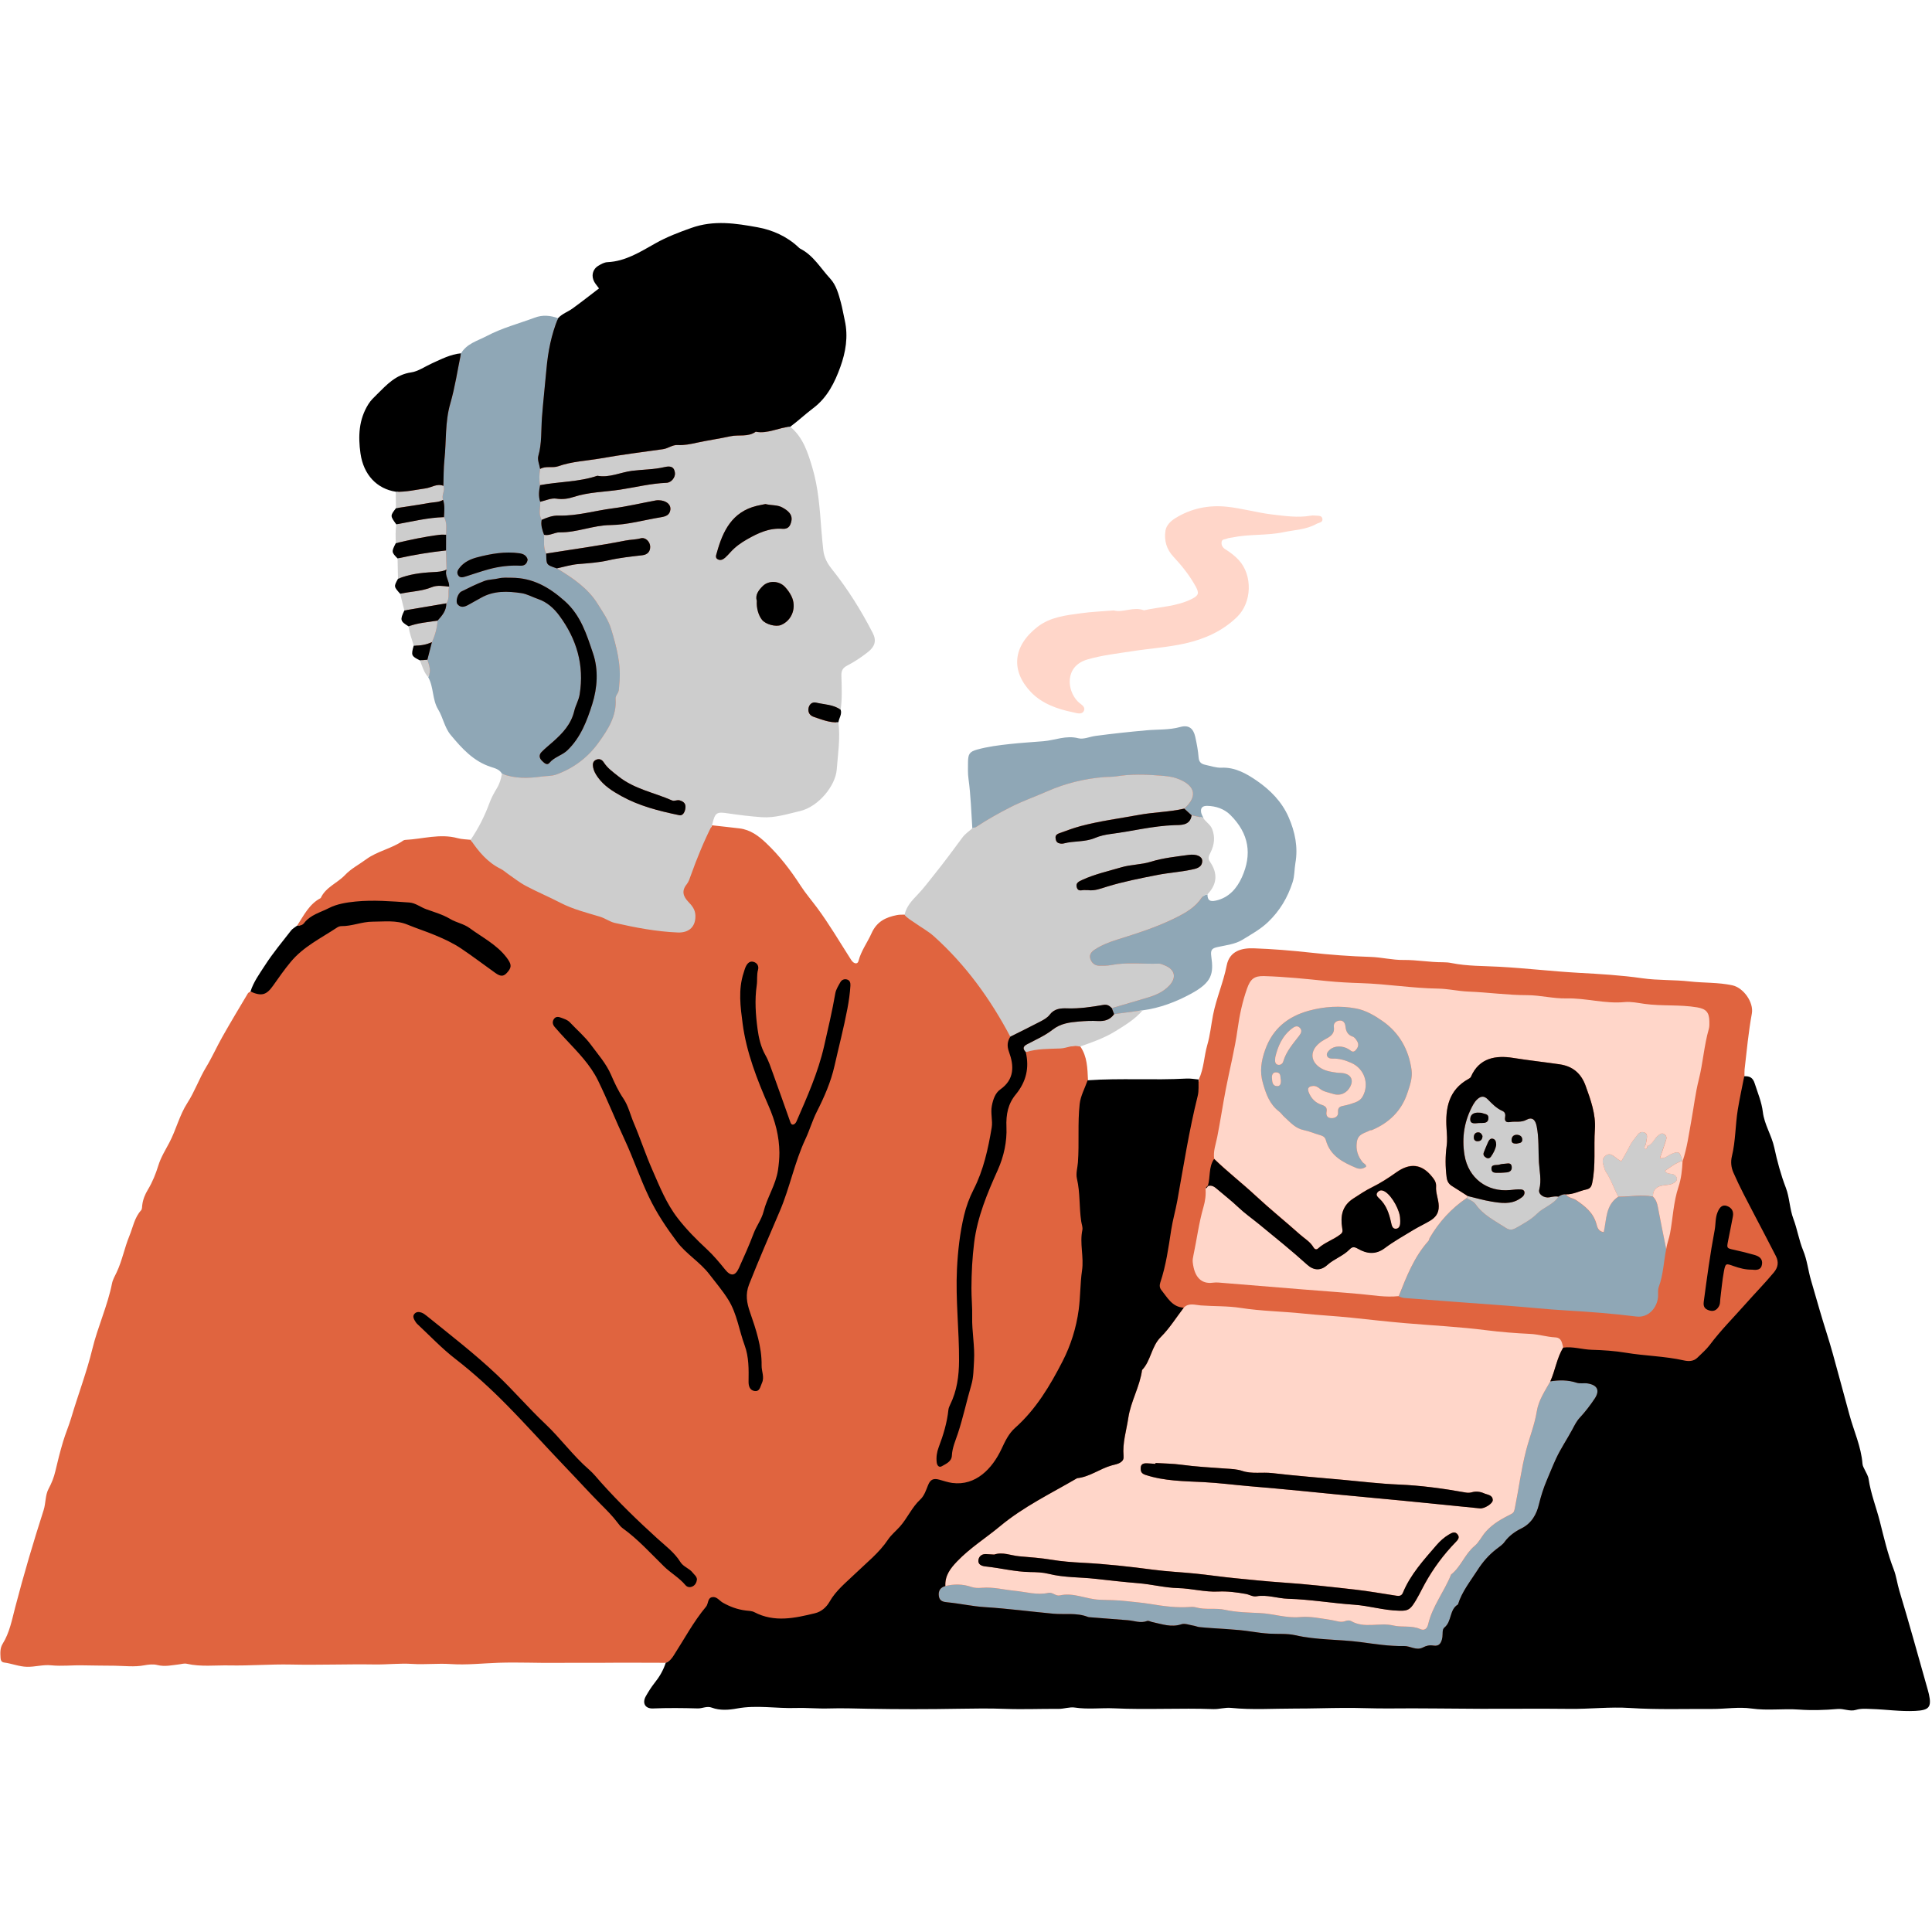
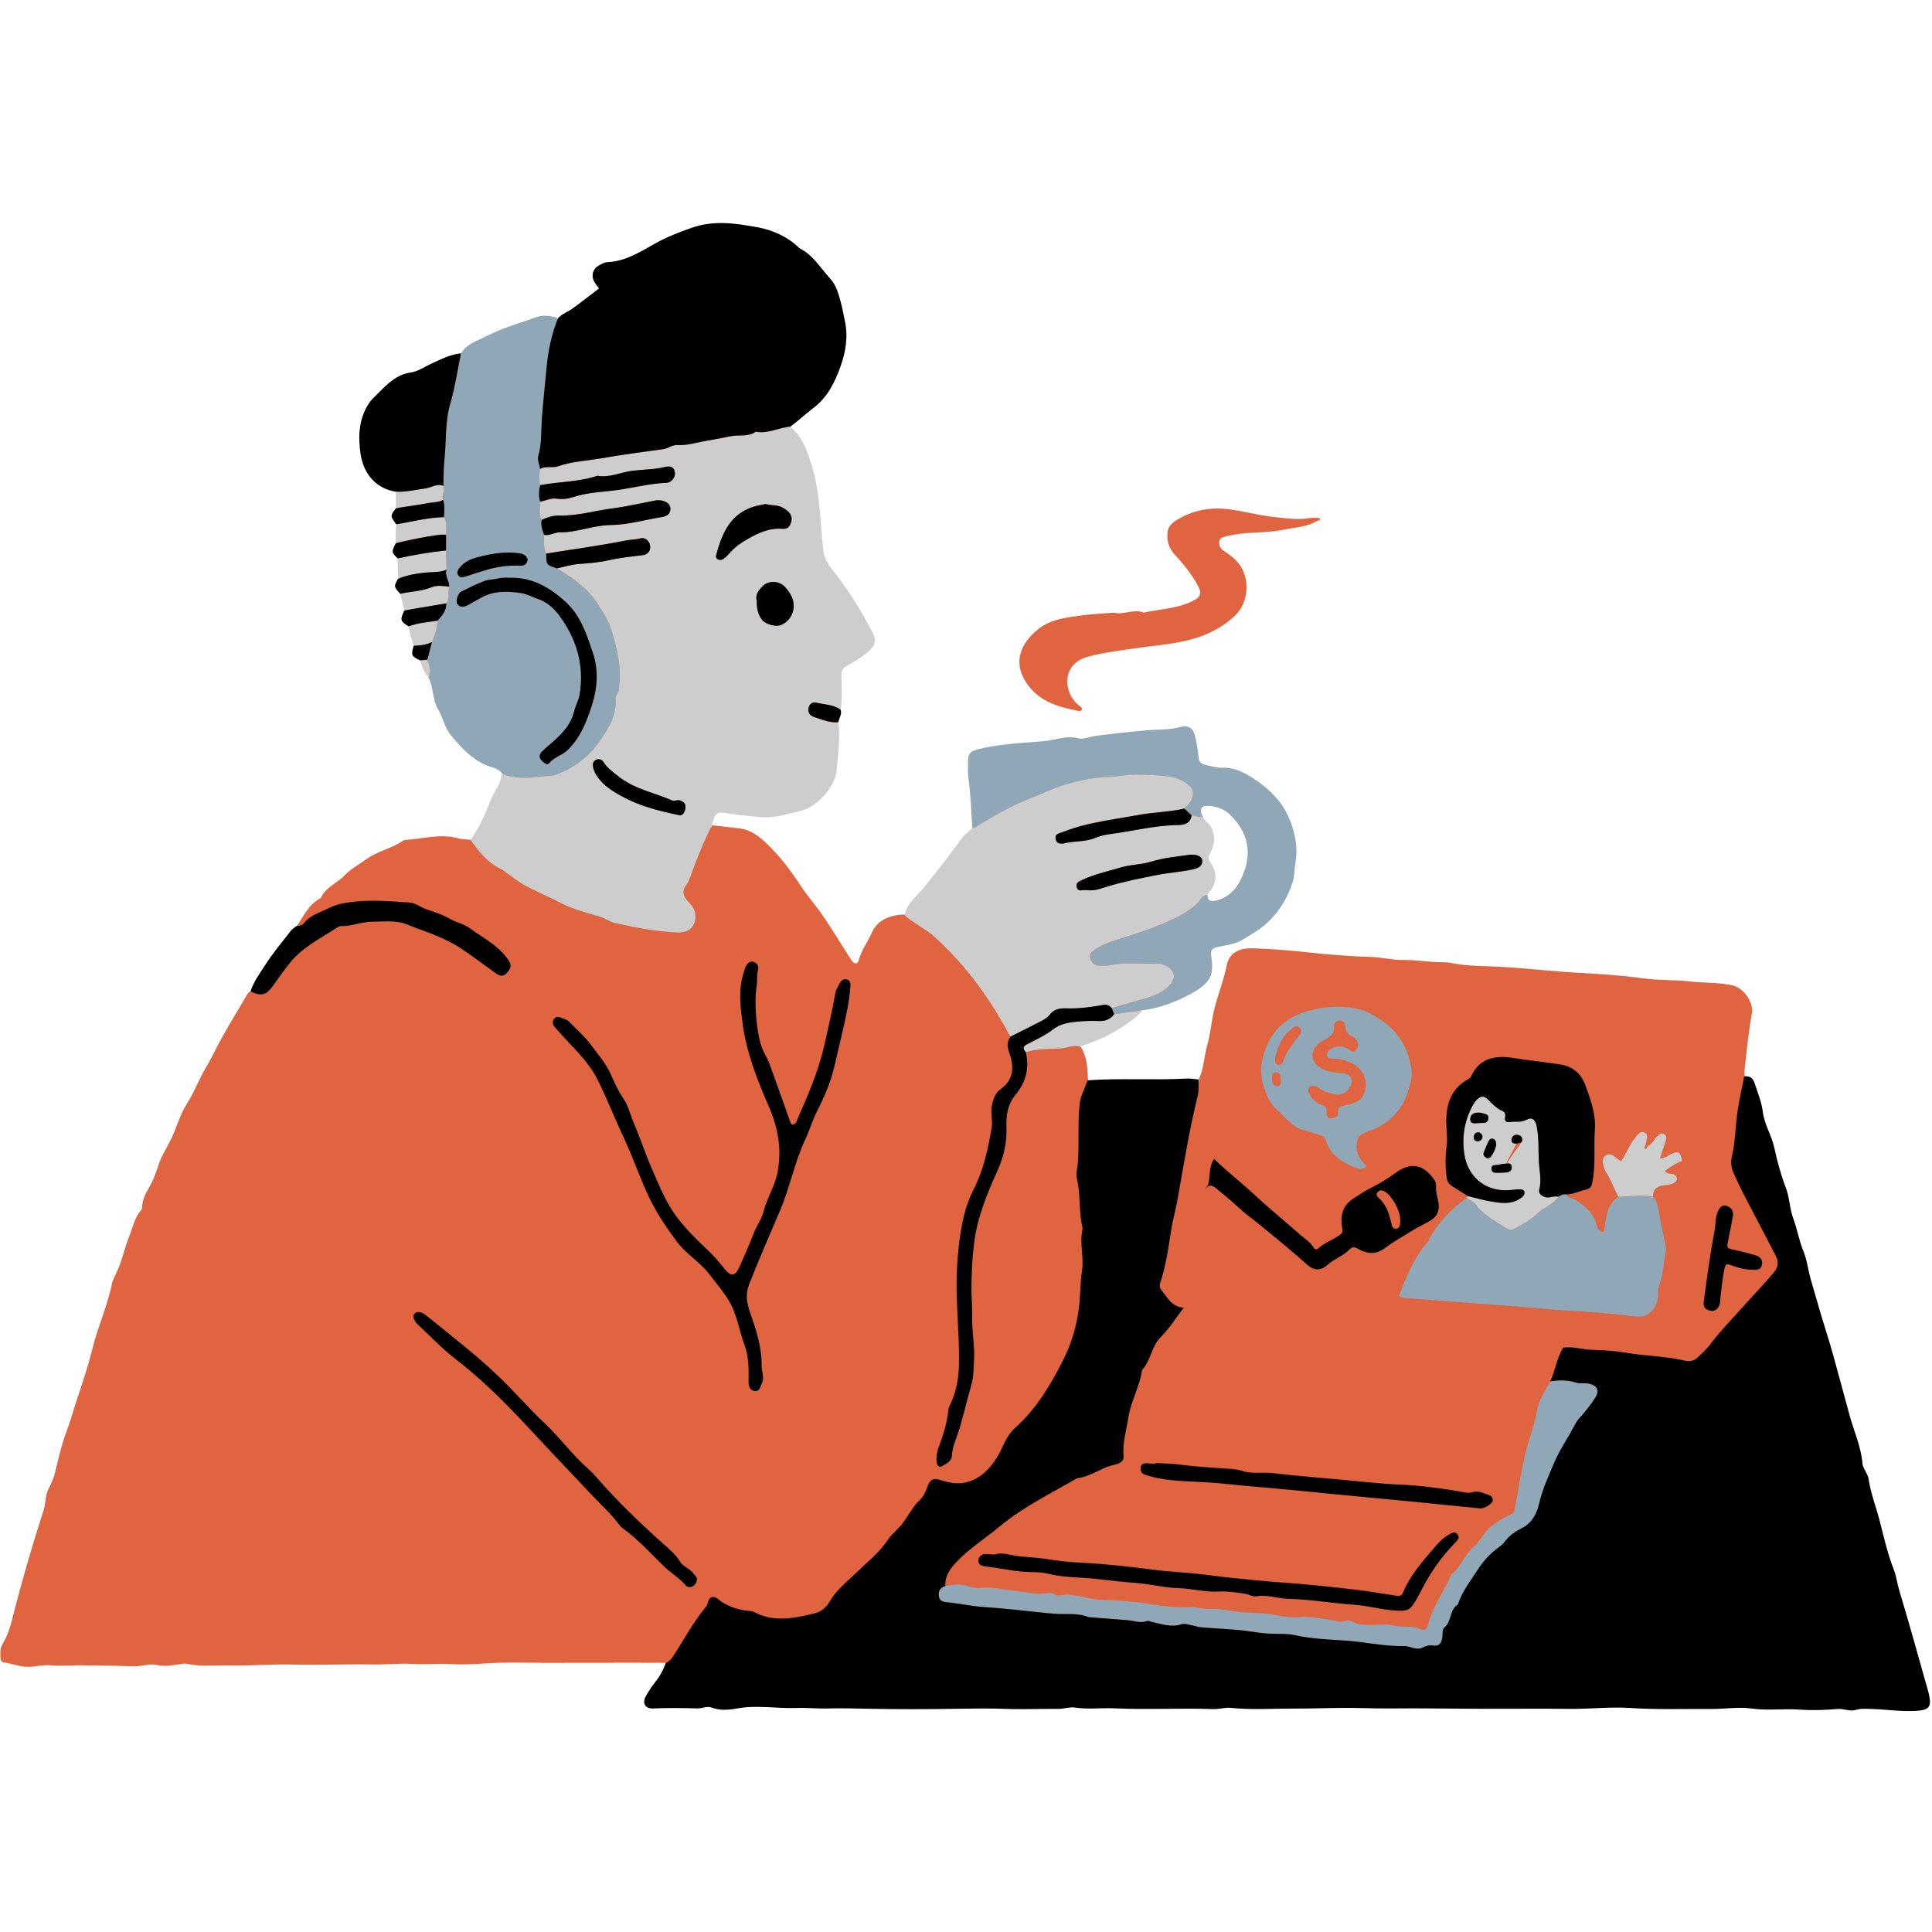
<svg xmlns="http://www.w3.org/2000/svg" width="1080" zoomAndPan="magnify" viewBox="0 0 810 810" height="1080" preserveAspectRatio="xMidYMid meet" version="1.0">
  <path fill="#e0643f" d="M 432.863 289.449 C 428.98 285.34 427.102 280.875 427.426 276.504 C 427.781 271.895 430.582 267.426 435.551 263.559 C 440.387 259.789 446.453 258.98 452.312 258.172 L 453.234 258.043 C 456.195 257.637 459.203 257.43 462.41 257.203 C 463.863 257.105 465.355 256.992 466.891 256.879 C 467.539 257.039 468.219 257.121 468.977 257.121 C 470.207 257.121 471.469 256.91 472.699 256.699 C 473.93 256.488 475.207 256.262 476.438 256.262 C 477.488 256.262 478.41 256.426 479.27 256.75 L 479.543 256.844 L 479.82 256.781 C 481.891 256.312 484.059 255.988 486.145 255.664 C 490.84 254.938 495.707 254.176 500.191 251.91 C 501.453 251.262 502.684 250.504 503.07 249.273 C 503.457 248.043 502.875 246.715 502.195 245.469 C 499.883 241.246 496.777 237.09 492.715 232.77 C 490.027 229.922 488.977 226.508 489.574 222.641 C 489.898 220.535 491.793 218.965 493.312 218.027 C 498.477 214.824 504.234 213.207 510.418 213.207 C 511.645 213.207 512.926 213.27 514.188 213.402 C 517.473 213.738 520.789 214.402 524.008 215.051 C 527.02 215.664 530.125 216.281 533.23 216.652 L 534.93 216.848 C 537.957 217.203 541.062 217.574 544.203 217.574 C 546.145 217.574 547.906 217.43 549.574 217.137 C 549.914 217.074 550.254 217.043 550.594 217.043 C 550.77 217.043 550.949 217.059 551.125 217.074 C 551.402 217.105 551.711 217.121 552.016 217.121 C 553.246 217.152 553.391 217.266 553.457 217.59 C 553.523 217.914 553.539 217.98 552.52 218.32 C 552.129 218.449 551.758 218.578 551.449 218.758 C 548.539 220.406 545.336 220.906 541.953 221.426 C 540.625 221.637 539.301 221.848 537.988 222.121 C 534.492 222.867 530.867 223.043 527.34 223.223 C 523.766 223.398 520.059 223.594 516.453 224.355 C 516.227 224.402 515.984 224.434 515.758 224.469 C 515.207 224.547 514.59 224.629 514.008 224.887 C 513.879 224.953 513.652 225 513.426 225.051 C 512.746 225.195 511.469 225.473 511.211 226.895 C 510.902 228.547 511.598 230.051 513.137 231.02 C 515.594 232.59 517.246 233.918 518.668 235.469 C 524.188 241.488 523.863 252.203 517.957 257.914 C 512.488 263.238 505.48 266.797 496.535 268.785 C 492.051 269.789 487.375 270.355 482.859 270.906 C 480.191 271.23 477.441 271.555 474.738 271.973 C 473.379 272.184 472.02 272.379 470.66 272.574 C 465.711 273.285 460.598 274.027 455.598 275.484 C 451.52 276.668 448.754 279.305 447.832 282.895 C 446.793 286.91 448.137 291.664 451.195 294.738 C 451.52 295.062 451.906 295.371 452.297 295.68 C 453.543 296.648 453.77 296.957 453.559 297.492 C 453.395 297.863 453.188 298.09 452.539 298.09 C 452.004 298.09 451.359 297.93 450.773 297.781 C 450.516 297.719 450.273 297.652 450.047 297.605 C 442.102 296.066 436.648 293.445 432.863 289.449 Z M 807.816 715.129 C 807.25 715.871 805.809 716.246 802.977 716.391 C 802.137 716.438 801.277 716.453 800.438 716.453 C 797.523 716.453 794.562 716.227 791.699 716 C 789.402 715.824 787.008 715.645 784.645 715.582 L 783.641 715.547 C 783.012 715.516 782.379 715.5 781.75 715.5 C 780.211 715.5 779.016 715.645 777.898 716 C 777.445 716.133 776.977 716.211 776.441 716.211 C 775.633 716.211 774.824 716.066 773.949 715.906 C 773.027 715.742 772.055 715.566 771.055 715.566 C 770.828 715.566 770.586 715.582 770.359 715.598 C 766.879 715.906 763.531 716.051 760.422 716.051 C 758.32 716.051 756.281 715.984 754.34 715.84 C 753.027 715.742 751.605 715.695 749.984 715.695 C 748.562 715.695 747.137 715.727 745.73 715.758 C 744.324 715.793 742.914 715.824 741.508 715.824 C 738.789 715.824 736.59 715.695 734.582 715.402 C 733.141 715.191 731.574 715.094 729.793 715.094 C 727.836 715.094 725.828 715.227 723.887 715.34 C 721.977 715.453 719.988 715.582 718.078 715.582 L 715.035 715.566 C 712.609 715.566 710.184 715.582 707.754 715.598 C 705.328 715.613 702.918 715.629 700.488 715.629 C 695.828 715.629 689.699 715.582 683.547 715.176 C 681.867 715.062 680.086 715.016 678.113 715.016 C 674.988 715.016 671.801 715.16 668.727 715.289 C 665.668 715.418 662.496 715.566 659.391 715.566 L 658.211 715.566 C 654.02 715.516 649.844 715.5 645.652 715.5 C 642.223 715.5 638.777 715.516 635.348 715.516 C 631.918 715.531 628.484 715.531 625.055 715.531 L 621.223 715.531 C 616.625 715.516 612.031 715.484 607.434 715.434 C 601.902 715.387 596.367 715.34 590.836 715.34 C 588.051 715.34 585.285 715.355 582.5 715.387 L 580.738 715.402 C 578.02 715.402 575.316 715.34 572.613 715.273 C 569.895 715.207 567.195 715.145 564.492 715.145 L 563.57 715.145 C 560.496 715.16 557.406 715.227 554.332 715.273 C 550.691 715.34 547.051 715.402 543.426 715.402 L 542.488 715.402 C 539.961 715.402 537.438 715.453 534.914 715.5 C 532.406 715.547 529.883 715.598 527.375 715.598 C 523.02 715.598 519.492 715.453 516.227 715.113 C 515.887 715.078 515.547 715.062 515.207 715.062 C 514.137 715.062 513.086 715.207 512.051 715.355 C 511.031 715.5 510.078 715.629 509.137 715.629 L 508.781 715.629 C 505.531 715.5 502.051 715.453 497.859 715.453 C 494.914 715.453 491.973 715.484 489.027 715.5 C 486.082 715.531 483.152 715.547 480.207 715.547 C 475.191 715.547 471.098 715.469 467.312 715.289 C 466.438 715.242 465.562 715.227 464.676 715.227 C 463.379 715.227 462.086 715.258 460.789 715.289 C 459.512 715.32 458.234 715.355 456.941 715.355 C 454.547 715.355 452.602 715.227 450.84 714.949 C 450.453 714.887 450.047 714.867 449.66 714.867 C 448.656 714.867 447.668 715.031 446.699 715.191 C 445.727 715.355 444.82 715.5 443.914 715.5 C 443.121 715.5 442.41 715.484 441.699 715.484 C 439.434 715.484 437.152 715.516 434.887 715.547 C 432.621 715.582 430.371 715.613 428.105 715.613 C 425.969 715.613 423.816 715.582 421.684 715.5 C 418.738 715.387 415.598 715.34 412.086 715.34 C 408.707 715.34 405.309 715.387 401.91 715.453 C 395.453 715.566 388.98 715.613 382.703 715.613 C 376.473 715.613 370.246 715.566 364.176 715.453 L 360.535 715.371 C 357.754 715.305 354.969 715.242 352.188 715.242 C 350.617 715.242 349.062 715.258 347.496 715.305 C 346.91 715.32 346.312 715.34 345.73 715.34 C 344.082 715.34 342.414 715.273 340.73 715.227 C 339.031 715.16 337.332 715.098 335.668 715.098 C 335.02 715.098 334.387 715.113 333.758 715.129 C 333.078 715.145 332.414 715.16 331.734 715.16 C 329.355 715.16 326.93 715.031 324.582 714.918 C 322.203 714.789 319.746 714.676 317.316 714.676 C 314.082 714.676 311.395 714.902 308.855 715.371 C 306.914 715.727 305.328 715.906 303.84 715.906 C 301.945 715.906 300.312 715.629 298.824 715.062 C 298.223 714.836 297.609 714.723 296.93 714.723 C 296.105 714.723 295.344 714.887 294.602 715.047 C 293.938 715.191 293.305 715.32 292.707 715.32 C 288.773 715.207 285.586 715.16 282.562 715.16 C 279.422 715.16 276.543 715.207 273.758 715.32 L 273.551 715.32 C 272.465 715.32 271.688 714.984 271.332 714.383 C 270.93 713.688 271.074 712.652 271.723 711.535 C 272.965 709.352 274.082 707.668 275.215 706.23 C 277.465 703.348 279.035 700.469 280.02 697.441 L 280.344 696.457 C 279.973 696.73 279.566 696.973 279.098 697.137 C 270.281 697.137 261.445 697.039 252.629 697.137 C 246.527 697.199 240.41 697.086 234.328 697.168 C 225.914 697.281 217.5 696.844 209.086 697.121 C 202.371 697.348 195.625 698.121 188.957 697.668 C 183.551 697.297 178.215 697.961 172.809 697.605 C 167.664 697.266 162.355 697.91 157.113 697.832 C 145.383 697.652 133.652 698.121 121.922 697.863 C 113.328 697.684 104.723 698.414 96.129 698.234 C 90.223 698.121 84.234 698.883 78.379 697.555 C 77.23 697.297 76.258 697.652 75.191 697.781 C 72.148 698.121 69.156 698.867 66 698.074 C 64.27 697.637 62.277 697.848 60.484 698.188 C 56.375 698.965 52.215 698.43 48.137 698.363 C 43.672 698.301 39.207 698.316 34.758 698.203 C 30.305 698.09 25.891 698.641 21.441 698.188 C 18.059 697.832 14.723 698.898 11.293 698.816 C 7.961 698.738 4.953 697.426 1.73 697.023 C 0.598 696.875 0.273 696.051 0.227 695.031 C 0.113 693.008 -0.016 690.988 1.117 689.16 C 4.027 684.48 5.016 679.094 6.359 673.934 C 9.934 660.195 13.965 646.602 18.301 633.094 C 19.238 630.164 18.914 626.863 20.402 624.113 C 21.664 621.766 22.605 619.402 23.203 616.816 C 24.176 612.656 25.211 608.5 26.438 604.422 C 27.457 601.023 28.867 597.754 29.887 594.34 C 32.734 584.711 36.359 575.297 38.719 565.555 C 40.984 556.234 45.078 547.512 46.957 538.113 C 47.281 536.461 48.188 534.926 48.898 533.438 C 51.242 528.5 52.199 523.113 54.254 518.145 C 55.742 514.539 56.375 510.477 59.156 507.418 C 59.594 506.934 59.543 505.961 59.641 505.203 C 59.934 502.855 60.789 500.77 62.02 498.73 C 63.93 495.574 65.289 492.176 66.391 488.617 C 67.41 485.281 69.336 482.191 70.969 479.102 C 73.848 473.664 75.223 467.566 78.559 462.402 C 81.648 457.629 83.477 452.242 86.438 447.371 C 88.848 443.406 90.82 438.973 93.152 434.832 C 96.629 428.652 100.305 422.566 103.93 416.469 C 104.137 416.109 104.672 415.949 105.043 415.691 C 105.367 415.836 105.645 415.934 105.949 416.047 L 105.969 415.98 C 107.004 412.664 108.961 409.719 110.852 406.855 C 111.227 406.289 111.598 405.723 111.969 405.156 C 114.477 401.273 117.422 397.551 120.254 393.945 C 121.113 392.859 121.969 391.773 122.828 390.676 C 123.168 390.238 123.699 389.867 124.266 389.477 C 124.574 389.266 124.867 389.074 125.156 388.848 L 125.285 388.75 L 125.367 388.621 C 125.496 388.426 125.625 388.215 125.754 388.02 C 125.367 388.102 124.98 388.133 124.559 388.102 C 127.359 383.816 129.605 379.043 134.461 376.516 C 136.547 371.922 141.434 370.27 144.688 366.824 C 147.164 364.188 150.578 362.441 153.539 360.254 C 158.277 356.777 164.281 355.805 169.055 352.406 C 169.297 352.246 169.637 352.148 169.93 352.133 C 177.242 351.762 184.457 349.383 191.871 351.406 C 193.633 351.891 195.527 351.891 197.355 352.102 C 197.551 352.391 197.742 352.668 197.953 352.957 L 198.164 352.652 C 201.398 347.91 204.102 342.637 206.172 336.973 C 207 334.738 208.211 332.586 209.199 330.969 C 210.281 329.156 210.996 327.117 211.434 324.562 L 211.48 324.238 L 211.336 323.945 C 210.281 321.891 208.164 321.227 206.609 320.742 L 206.207 320.613 C 199.199 318.348 194.605 313.332 189.75 307.492 C 188.324 305.793 187.551 303.77 186.723 301.633 C 186.109 300.047 185.477 298.414 184.555 296.891 C 183.359 294.918 182.938 292.668 182.5 290.289 C 182.082 287.977 181.629 285.566 180.398 283.383 L 180.332 283.285 L 180.25 283.203 C 178.973 281.844 178.344 280.145 177.664 278.332 C 177.438 277.719 177.195 277.086 176.934 276.473 L 176.789 276.148 L 176.465 275.988 C 173.375 274.449 173.375 274.449 174.395 270.973 L 174.477 270.711 L 174.41 270.453 C 174.168 269.578 173.895 268.723 173.617 267.863 C 173.035 266.035 172.484 264.32 172.273 262.492 L 172.227 262.023 L 171.82 261.781 C 168.73 259.887 168.73 259.887 170.414 256.359 L 170.559 256.051 L 168.668 248.496 L 168.504 248.316 C 166.254 245.809 166.254 245.809 167.711 243.172 L 167.84 242.945 L 167.664 233.738 L 167.387 233.465 C 165.219 231.266 165.219 231.266 166.805 228.191 L 166.918 227.965 L 166.902 227.703 C 166.805 225.02 166.727 222.492 167.098 219.969 L 167.16 219.582 L 166.934 219.258 C 164.785 216.266 164.785 216.266 166.773 213.66 L 166.984 213.402 L 166.887 205.359 L 166.078 205.23 C 158.488 204.047 153.262 198.32 152.098 189.938 C 150.934 181.523 151.918 175.375 155.301 169.973 C 156.145 168.629 157.195 167.594 158.312 166.508 L 159.734 165.102 C 163.441 161.414 166.934 157.918 172.598 157.109 C 174.703 156.816 176.805 155.684 178.844 154.602 C 179.75 154.113 180.672 153.629 181.562 153.227 L 183.164 152.496 C 186.562 150.926 189.766 149.453 193.375 149.133 L 193.875 149.082 L 194.137 148.66 C 195.832 145.766 198.648 144.488 201.625 143.145 C 202.598 142.707 203.566 142.254 204.508 141.754 C 208.875 139.438 213.617 137.836 218.195 136.301 C 220.281 135.59 222.387 134.891 224.457 134.117 C 225.801 133.613 227.145 133.371 228.551 133.371 C 230.168 133.371 231.836 133.695 233.68 134.359 L 234.312 134.586 L 234.75 134.082 C 235.688 133.016 236.934 132.32 238.242 131.59 C 239.051 131.137 239.895 130.684 240.688 130.117 C 243.324 128.211 245.945 126.188 248.484 124.215 C 249.57 123.371 252.531 121.105 252.531 121.105 L 251.965 120.348 C 251.723 120.008 251.48 119.699 251.234 119.406 C 250.766 118.809 250.363 118.293 250.055 117.758 C 248.875 115.703 249.426 113.438 251.398 112.273 C 252.516 111.609 253.613 110.961 254.797 110.914 C 261.77 110.59 267.609 107.273 273.242 104.066 L 275.25 102.938 C 280.152 100.184 285.328 98.258 290.199 96.527 C 293.922 95.137 297.883 94.488 302.285 94.488 C 307.27 94.488 312.125 95.297 317.48 96.254 C 323.969 97.418 329.711 100.234 334.113 104.391 C 334.402 104.668 334.695 104.941 335.066 105.137 C 338.836 107.047 341.363 110.184 344.031 113.52 C 345.098 114.844 346.199 116.219 347.383 117.5 C 349.68 119.973 350.633 123.469 351.555 126.836 L 351.621 127.094 C 352.023 128.598 352.363 130.25 352.688 131.852 C 352.867 132.773 353.059 133.68 353.254 134.551 C 354.551 140.328 353.949 146.527 351.441 153.469 C 349.34 159.293 346.363 165.863 340.328 170.375 C 338.723 171.574 337.172 172.883 335.668 174.145 C 334.098 175.473 332.461 176.832 330.797 178.062 L 329.809 178.789 L 330.762 179.582 C 336.039 183.969 337.996 190.52 339.711 196.312 C 342.09 204.289 342.723 212.77 343.352 220.957 L 343.434 222.039 C 343.66 224.906 343.934 227.832 344.273 230.746 C 344.598 233.625 345.812 236.297 348.078 239.129 C 354.418 247.07 359.984 255.793 365.113 265.777 C 366.488 268.445 365.957 270.469 363.352 272.523 C 360.566 274.727 357.641 276.633 354.645 278.203 C 352.641 279.254 351.781 280.793 351.848 283.172 L 351.895 285.047 C 352.008 289.109 352.137 293.301 351.539 297.379 L 351.508 297.605 L 351.59 297.832 C 351.895 298.719 351.57 299.578 351.215 300.551 C 350.973 301.211 350.715 301.891 350.633 302.652 L 350.617 302.766 L 350.633 302.879 C 351.297 307.961 350.797 313.137 350.309 318.137 C 350.164 319.609 350.035 321.082 349.906 322.539 C 349.438 328.574 342.77 337.277 335.18 339.027 C 334.145 339.27 333.125 339.527 332.105 339.77 C 328.352 340.711 324.793 341.598 321.07 341.598 C 320.57 341.598 320.066 341.582 319.566 341.551 C 315.504 341.277 311.137 340.773 305.844 340.012 C 304.391 339.805 303.387 339.672 302.527 339.672 C 299.242 339.672 298.582 341.762 297.594 345.789 L 297.336 346.859 L 298.094 346.938 C 298.242 346.633 298.387 346.324 298.547 346.016 C 302.383 346.453 306.219 346.84 310.051 347.312 C 314.566 347.859 318.031 350.434 321.184 353.426 C 326.781 358.734 331.441 364.785 335.633 371.289 C 337.754 374.559 340.359 377.586 342.703 380.758 C 347.656 387.453 351.848 394.621 356.328 401.613 C 356.734 402.262 357.137 402.973 357.719 403.426 C 358.547 404.09 359.613 404.121 359.922 402.906 C 361.004 398.652 363.66 395.172 365.391 391.289 C 367.621 386.305 371.395 384.559 376.102 383.637 C 377.152 383.426 378.254 383.508 379.336 383.457 C 379.582 383.781 379.871 384.059 380.148 384.316 L 380.277 383.652 C 380.941 380.367 383.254 377.988 385.484 375.676 C 387.41 373.684 389.125 371.516 390.777 369.414 C 391.391 368.637 392.008 367.844 392.637 367.066 C 396.004 362.91 399.238 358.539 402.363 354.332 L 404.418 351.566 C 405.098 350.66 406.02 349.898 406.988 349.105 C 407.461 348.719 407.93 348.348 408.367 347.941 L 408.723 347.617 L 408.688 347.148 C 408.559 345.207 408.445 343.266 408.332 341.324 C 408.059 336.406 407.766 331.34 407.07 326.34 C 406.812 324.48 406.828 322.488 406.859 320.582 L 406.875 319.527 C 406.895 316.391 407.281 315.855 410.016 315.113 C 414.449 313.883 419.109 313.316 423.512 312.832 C 426.648 312.473 429.887 312.246 432.992 312.004 C 434.547 311.891 436.098 311.777 437.637 311.648 C 439.305 311.52 440.953 311.164 442.555 310.84 C 444.66 310.402 446.633 310 448.688 310 C 449.82 310 450.871 310.129 451.875 310.387 C 452.359 310.516 452.863 310.582 453.43 310.582 C 454.676 310.582 455.922 310.258 457.117 309.949 C 457.926 309.738 458.703 309.547 459.449 309.449 C 466.113 308.559 473.121 307.781 480.871 307.086 C 482.344 306.957 483.816 306.891 485.289 306.844 C 488.523 306.715 491.891 306.586 495.191 305.664 C 495.789 305.5 496.34 305.402 496.824 305.402 C 497.941 305.402 499.527 305.773 500.238 309.043 C 500.82 311.746 501.402 314.641 501.629 317.555 C 501.855 320.484 503.766 321.211 505.191 321.52 C 505.789 321.648 506.387 321.793 506.984 321.941 C 508.555 322.344 510.191 322.75 511.84 322.75 C 511.84 322.75 512.699 322.734 512.91 322.734 C 518.055 322.734 522.504 325.32 526.547 328.105 C 532.762 332.375 536.969 337.215 539.461 342.879 C 542.391 349.578 543.312 355.742 542.242 361.711 C 542.066 362.746 541.969 363.781 541.887 364.77 C 541.758 366.402 541.629 367.941 541.094 369.527 C 538.961 376.078 535.805 381.211 531.176 385.676 C 528.488 388.266 525.285 390.191 522.18 392.066 L 520.398 393.133 C 518.23 394.461 515.418 395.012 512.684 395.547 C 511.953 395.691 511.227 395.82 510.512 395.98 C 507.777 396.582 506.469 397.504 506.969 400.949 C 507.973 408.004 507.52 411.109 498.781 415.805 C 491.953 419.477 485.5 421.676 479.074 422.535 L 478.703 422.582 L 478.461 422.859 C 475.418 426.387 471.391 428.859 467.504 431.273 L 467.117 431.516 C 462.75 434.199 457.797 435.949 453.008 437.633 L 452.879 437.68 C 452.297 437.52 451.68 437.438 451.035 437.438 C 450.094 437.438 449.188 437.613 448.508 437.777 L 448.719 438.715 C 450.094 438.406 451.469 438.215 452.895 438.699 C 455.871 442.969 455.902 447.906 456.148 452.809 C 456.035 453.148 455.902 453.473 455.773 453.812 L 456.211 453.777 C 461.891 453.375 467.504 453.324 472.246 453.324 C 474.172 453.324 476.098 453.344 478.008 453.344 C 479.934 453.359 481.859 453.359 483.785 453.359 C 487.586 453.359 492.617 453.324 497.633 453.051 C 497.812 453.035 497.988 453.035 498.168 453.035 C 499.059 453.035 499.965 453.148 500.918 453.262 C 501.469 453.324 502.02 453.391 502.57 453.438 L 502.633 453.438 C 502.633 453.117 502.633 452.793 502.633 452.469 C 504.77 447.922 504.785 442.84 506.16 438.117 C 507.359 434.008 507.762 429.703 508.57 425.543 C 509.965 418.457 512.91 411.871 514.285 404.816 C 515.48 398.637 520.66 397.406 525.641 397.586 C 533.508 397.859 541.371 398.508 549.184 399.363 C 557.648 400.301 566.109 400.934 574.605 401.191 C 579.25 401.34 583.875 402.535 588.391 402.469 C 593.973 402.406 599.395 403.457 604.91 403.426 C 606.172 403.426 607.387 403.523 608.566 403.766 C 615.219 405.109 622.047 404.945 628.73 405.32 C 639.797 405.934 650.801 407.242 661.852 407.859 C 670.734 408.344 679.699 408.863 688.566 410.141 C 695.102 411.078 701.816 410.723 708.387 411.469 C 714.371 412.148 720.441 411.809 726.363 413.117 C 730.957 414.137 735.328 420.223 734.469 424.945 C 733.062 432.695 732.316 440.543 731.426 448.359 C 731.328 449.281 731.395 450.219 731.379 451.141 C 731.312 451.465 731.25 451.789 731.184 452.129 L 731.426 452.113 C 731.59 452.113 731.734 452.098 731.879 452.098 C 733.32 452.098 734.211 452.469 734.824 454.441 C 735.148 455.461 735.504 456.48 735.859 457.5 C 736.879 460.445 737.852 463.23 738.207 466.254 C 738.562 469.281 739.695 472.062 740.797 474.75 C 741.652 476.836 742.527 479.004 743.012 481.238 C 744.453 487.871 746.004 493.277 747.93 498.277 C 748.691 500.25 749.062 502.336 749.453 504.57 C 749.84 506.785 750.246 509.086 751.086 511.285 C 751.816 513.242 752.379 515.332 752.914 517.336 C 753.547 519.73 754.211 522.191 755.18 524.52 C 756.168 526.914 756.719 529.473 757.25 531.949 C 757.59 533.566 757.965 535.25 758.434 536.883 C 759.629 540.945 760.793 545.004 761.977 549.066 L 762.152 549.699 C 762.914 552.32 763.723 554.926 764.531 557.547 C 765.586 560.895 766.652 564.355 767.59 567.789 L 769.906 576.234 C 771.441 581.863 772.996 587.496 774.5 593.125 C 775.113 595.441 775.891 597.754 776.637 599.988 C 778.109 604.402 779.629 608.969 780 613.691 C 780.066 614.629 780.453 615.375 780.793 616.039 C 780.891 616.215 780.988 616.41 781.07 616.605 C 781.23 616.961 781.41 617.301 781.586 617.656 C 782.023 618.496 782.445 619.305 782.574 620.18 C 783.156 624.145 784.336 627.98 785.469 631.684 C 786.117 633.789 786.781 635.957 787.316 638.109 L 787.996 640.844 C 789.434 646.586 790.906 652.523 793.125 658.188 C 793.754 659.805 794.125 661.488 794.516 663.254 C 794.789 664.5 795.082 665.777 795.453 667.039 C 798.543 677.234 801.473 687.668 804.32 697.75 C 805.34 701.391 806.359 705.031 807.395 708.656 C 807.559 709.223 807.719 709.805 807.848 710.387 C 808.348 713.008 808.348 714.414 807.816 715.129 Z M 502.648 340.938 C 502.777 341.566 503.055 342.117 503.297 342.633 C 503.395 342.844 503.492 343.039 503.59 343.25 C 504.121 344.27 504.836 344.965 505.531 345.629 C 506.258 346.34 506.938 347.004 507.293 347.91 C 508.457 350.871 508.266 353.75 506.664 356.988 L 506.516 357.262 C 505.918 358.461 505.156 359.965 506.418 361.777 C 509.527 366.227 509.285 370.254 505.707 374.074 C 504.883 374.25 504.188 374.59 503.652 375.043 L 504.93 376.5 C 505.043 376.402 505.176 376.305 505.32 376.242 C 505.449 376.969 505.723 377.535 506.129 377.941 C 506.645 378.457 507.375 378.734 508.297 378.734 C 508.766 378.734 509.285 378.668 509.883 378.539 C 515.012 377.422 518.926 373.945 521.516 368.184 C 526.113 357.988 524.379 348.801 516.371 340.902 C 513.832 338.395 510.172 336.973 506.082 336.891 C 504.672 336.891 503.719 337.262 503.117 337.992 C 502.57 338.719 502.391 339.707 502.648 340.938 Z M 502.648 340.938 " fill-opacity="1" fill-rule="nonzero" />
  <path fill="#8fa7b6" d="M 233.988 133.418 C 231.172 140.297 229.766 147.496 229.117 154.875 C 228.52 161.641 227.742 168.387 227.238 175.164 C 226.852 180.504 227.238 185.879 225.719 191.152 C 225.25 192.754 226.188 194.762 226.48 196.59 C 226.074 198.855 225.996 201.121 226.465 203.367 C 225.977 205.699 225.703 208.012 226.496 210.344 C 226.641 212.883 225.637 215.52 227.125 217.945 C 226.656 220.164 227.387 222.188 228.113 224.211 C 228.164 226.863 227.691 229.566 229.004 232.074 C 229.133 236.699 228.777 236.734 233.484 238.285 C 240.055 242.316 246.48 246.539 250.637 253.254 C 252.723 256.617 255.086 259.871 256.25 263.77 C 258.516 271.312 260.539 278.852 259.664 286.875 C 259.52 288.25 259.684 289.594 258.855 290.84 C 258.453 291.457 258.047 292.266 258.098 292.961 C 258.629 300.191 254.941 305.809 251.027 311.277 C 246.574 317.508 240.75 321.957 233.484 324.656 C 231.332 325.469 229.277 325.289 227.191 325.582 C 221.562 326.355 215.898 326.551 210.445 324.414 C 209.508 322.57 207.434 322.07 205.883 321.566 C 198.504 319.188 193.68 313.801 188.973 308.152 C 186.336 305 185.785 300.855 183.699 297.441 C 181.176 293.285 181.887 288.105 179.523 283.898 C 180.914 281.406 179.961 279.012 179.168 276.617 C 179.797 274.16 180.43 271.699 181.062 269.238 C 182.402 266.375 183.211 263.367 183.438 260.211 C 185.316 258.141 187.16 256.035 187.098 252.977 C 188.73 250.859 187.613 248.27 188.309 245.988 C 188.457 243.527 186.305 241.41 187.211 238.836 C 187.129 236.148 187.062 233.465 186.984 230.793 C 186.984 228.594 186.984 226.41 187 224.211 C 187.016 221.699 187.484 219.145 186.125 216.816 C 186.27 214.402 186.547 211.977 185.77 209.598 C 184.945 207.625 186.758 205.699 185.883 203.707 C 186.012 200.066 185.949 196.395 186.32 192.785 C 187.16 184.922 186.531 176.961 188.797 169.164 C 190.785 162.301 191.82 155.168 193.277 148.16 C 195.719 144.02 200.152 142.949 204.039 140.895 C 210.445 137.496 217.402 135.703 224.102 133.211 C 227.465 131.914 230.719 132.238 233.988 133.418 Z M 214.539 242.219 C 212.676 242.234 210.832 242.055 208.988 242.508 C 207.047 242.977 204.926 242.898 203.098 243.578 C 199.797 244.824 196.609 246.41 193.438 247.996 C 191.918 248.754 190.883 252.137 191.805 253.301 C 193.117 254.938 194.766 254.484 196.367 253.578 C 198.113 252.59 199.879 251.652 201.609 250.664 C 206.98 247.574 212.824 247.816 218.602 248.676 C 220.996 249.031 223.227 250.34 225.574 251.133 C 229.375 252.41 232.289 255.098 234.504 258.105 C 241.738 267.879 245.023 278.82 243.031 291.117 C 242.629 293.641 241.301 295.742 240.766 298.059 C 239.457 303.625 235.898 307.395 231.883 310.953 C 230.266 312.395 228.566 313.734 227.062 315.273 C 225.93 316.438 226.012 317.797 227.223 318.961 C 228.129 319.836 229.328 321.066 230.348 319.836 C 232.418 317.344 235.652 316.715 237.871 314.578 C 243.438 309.254 246.121 302.133 248.309 295.191 C 250.441 288.414 250.977 280.809 248.613 273.883 C 245.93 265.988 243.52 257.961 236.672 251.91 C 230.152 246.117 223.324 242.234 214.539 242.219 Z M 221.223 234.613 C 220.719 232.785 219.328 232.188 217.742 231.961 C 211.707 231.117 205.785 232.168 200.023 233.676 C 197.484 234.34 194.797 235.504 192.938 237.734 C 192.113 238.723 191.32 239.758 192.016 241.055 C 192.777 242.461 194.086 242.039 195.285 241.668 C 198.488 240.664 201.676 239.547 204.91 238.66 C 209.215 237.492 213.633 236.941 218.098 237.168 C 219.992 237.266 220.945 236.344 221.223 234.613 Z M 467.117 425.188 C 471.113 424.652 475.094 424.121 479.09 423.586 C 486.227 422.633 492.844 420.125 499.137 416.742 C 508.184 411.871 508.879 408.312 507.828 400.902 C 507.422 398.055 508.312 397.52 510.625 397.02 C 514.09 396.273 517.891 395.836 520.805 394.055 C 524.543 391.758 528.473 389.625 531.742 386.469 C 536.613 381.777 539.816 376.371 541.922 369.914 C 542.809 367.18 542.633 364.59 543.086 361.953 C 544.281 355.191 542.973 348.816 540.238 342.555 C 537.391 336.051 532.504 331.18 527 327.375 C 522.762 324.449 517.906 321.602 512.117 321.859 C 509.867 321.957 507.57 321.129 505.305 320.645 C 503.668 320.305 502.664 319.527 502.52 317.555 C 502.309 314.66 501.742 311.762 501.113 308.914 C 500.336 305.355 498.348 303.816 494.852 304.789 C 490.176 306.098 485.402 305.758 480.711 306.18 C 473.523 306.828 466.391 307.586 459.238 308.543 C 456.828 308.867 454.301 310.094 452.055 309.512 C 446.988 308.188 442.297 310.355 437.492 310.758 C 432.797 311.148 428.043 311.422 423.332 311.941 C 418.738 312.441 414.141 313.023 409.691 314.254 C 406.457 315.145 405.875 316.148 405.84 319.609 C 405.824 321.922 405.727 324.285 406.051 326.566 C 407.008 333.445 407.184 340.387 407.652 347.293 C 408.219 347.086 408.867 346.988 409.367 346.664 C 413.98 343.605 418.77 340.938 423.703 338.41 C 428.656 335.887 433.883 334.074 438.945 331.844 C 446.633 328.445 454.625 326.488 462.977 325.809 C 464.656 325.676 466.375 325.773 468.039 325.5 C 474.188 324.496 480.352 324.691 486.484 325.191 C 488.703 325.371 491.047 325.547 493.281 326.324 C 500.223 328.734 503.039 333.219 496.535 338.992 C 497.555 339.934 498.574 340.887 499.609 341.824 C 501.242 342.164 502.859 342.504 504.496 342.844 C 504.188 342.133 503.766 341.453 503.605 340.727 C 503.199 338.75 504.137 337.828 506.098 337.863 C 509.77 337.926 513.25 339.141 515.738 341.582 C 523.797 349.527 524.945 358.297 520.676 367.781 C 518.637 372.309 515.305 376.371 509.723 377.586 C 507.18 378.137 506.227 377.391 506.242 374.965 C 505.289 375.125 504.414 375.496 503.879 376.305 C 501.145 380.434 497.148 382.684 492.762 384.867 C 484.883 388.781 476.582 391.371 468.266 393.977 C 465.016 394.996 461.875 396.242 459.027 398.102 C 457.734 398.941 456.566 400.172 457.148 401.969 C 457.715 403.75 459.043 404.863 460.922 404.883 C 462.602 404.898 464.285 404.914 465.984 404.59 C 472.555 403.328 479.203 404.25 485.82 404.008 C 486.695 403.977 487.602 404.445 488.461 404.801 C 492.617 406.469 493.379 409.848 490.336 413.117 C 487.957 415.676 484.898 417.113 481.633 418.102 C 476.484 419.656 471.309 421.145 466.148 422.664 C 466.453 423.488 466.793 424.348 467.117 425.188 Z M 393.641 669.145 C 393.934 671.359 395.633 671.617 397.395 671.781 C 402.605 672.281 407.703 673.465 412.961 673.785 C 422.523 674.387 432.039 675.648 441.586 676.539 C 446.406 676.992 451.355 676.035 456.066 677.863 C 456.211 677.914 456.355 677.977 456.52 677.992 C 461.957 678.414 467.41 678.852 472.844 679.273 C 475.547 679.465 478.184 680.664 480.969 679.594 C 481.566 679.367 482.441 679.918 483.184 680.066 C 487.18 680.875 491.047 682.395 495.32 680.973 C 496.777 680.484 498.652 681.262 500.336 681.535 C 501.242 681.684 502.102 682.086 503.004 682.168 C 510.32 682.895 517.699 682.93 524.98 684.078 C 527.375 684.449 529.734 684.758 532.18 684.902 C 535.805 685.129 539.59 684.773 543.086 685.566 C 552.113 687.637 561.352 687.25 570.461 688.445 C 576.449 689.238 582.535 690.227 588.602 690.098 C 591.336 690.031 593.812 692.152 596.625 690.68 C 597.938 690 599.266 689.609 600.996 689.902 C 603.34 690.289 604.379 688.965 604.766 686.328 C 604.961 684.949 604.586 683.141 605.605 682.328 C 608.777 679.789 607.629 674.82 611.285 672.672 C 612.953 667.266 616.465 662.977 619.441 658.316 C 621.656 654.855 624.164 651.977 627.336 649.5 C 628.551 648.543 629.941 647.688 630.816 646.457 C 632.645 643.902 635.281 642.055 637.824 640.809 C 642.254 638.641 644.262 634.711 645.199 630.828 C 646.074 627.203 647.176 623.758 648.613 620.391 C 649.875 617.445 651.059 614.438 652.402 611.539 C 654.359 607.316 657.012 603.434 659.215 599.34 C 660.152 597.594 660.961 595.859 662.367 594.355 C 664.648 591.898 666.738 589.18 668.598 586.379 C 670.91 582.918 669.73 580.637 665.59 579.988 C 664.066 579.746 662.547 580.199 660.992 579.695 C 657.402 578.516 653.711 578.516 650.008 579.129 C 647.758 583.145 645.086 587.012 644.328 591.688 C 643.422 597.316 641.27 602.594 639.844 608.078 C 637.758 616.07 636.77 624.242 635.121 632.301 C 634.879 633.496 634.715 634.176 633.73 634.695 C 629.812 636.699 626.012 638.676 622.938 642.168 C 621.223 644.129 620.055 646.652 618.262 648.141 C 614.117 651.555 612.547 656.91 608.375 660.145 C 605.559 667.266 600.543 673.383 598.777 680.988 C 598.359 682.832 597.242 683.82 595.461 683.008 C 591.805 681.359 587.84 682.395 584.137 681.504 C 578.309 680.113 572.082 682.895 566.465 679.645 C 565.883 679.305 564.848 679.336 564.184 679.613 C 562.129 680.438 560.301 679.516 558.344 679.238 C 553.941 678.574 549.41 677.59 545.059 677.977 C 539.25 678.512 533.863 676.555 528.215 676.293 C 523.359 676.066 518.41 675.988 513.586 674.934 C 509.625 674.078 505.48 675.047 501.5 673.934 C 500.773 673.723 499.965 673.672 499.203 673.723 C 493.461 674.16 487.781 673.398 482.148 672.461 C 478.879 671.91 475.547 671.668 472.312 671.293 C 468.656 670.859 464.82 670.84 461.082 670.711 C 455.449 670.52 450.145 667.574 444.398 668.883 C 442.57 669.305 441.359 667.445 439.547 667.832 C 434.789 668.852 430.129 667.395 425.469 666.957 C 420.922 666.523 416.406 665.324 411.797 665.695 C 410.211 665.824 408.723 665.809 407.281 665.34 C 403.656 664.125 400.047 664.062 396.375 664.953 C 394.223 665.551 393.352 666.973 393.641 669.145 Z M 653.387 501.691 C 651.203 505.086 647.125 506.105 644.375 508.859 C 641.852 511.367 638.695 513.031 635.605 514.797 C 634.02 515.703 632.871 515.801 631.383 514.828 C 626.883 511.867 621.902 509.52 618.68 504.926 C 617.742 503.582 616.188 503.129 614.91 502.289 C 608.438 506.672 603.324 512.32 599.379 519.051 C 599.152 519.441 599.152 519.973 598.875 520.297 C 592.824 527.027 589.652 535.297 586.434 543.531 C 587.16 543.758 587.891 544.113 588.633 544.18 C 603.113 545.297 617.598 546.379 632.078 547.434 C 640.25 548.031 648.387 548.938 656.559 549.406 C 666.414 549.973 676.266 550.734 686.059 551.961 C 691.105 552.594 694.809 548.273 695.148 543.645 C 695.246 542.27 694.957 540.832 695.457 539.52 C 697.352 534.422 697.496 528.969 698.562 523.711 C 697.398 517.887 696.203 512.078 695.102 506.238 C 694.777 504.52 694.309 502.969 693.031 501.754 C 688.176 500.785 683.32 501.852 678.453 501.77 C 673.062 505.281 673.531 511.367 672.352 516.641 C 669.973 516.348 669.602 514.293 669.293 513.227 C 667.984 508.469 664.602 505.816 660.816 503.227 C 659.422 502.273 657.496 502.336 656.496 500.785 C 655.328 500.59 654.344 501.09 653.387 501.691 Z M 572.824 489.133 C 571.562 490.07 570.074 490.281 568.586 489.668 C 562.988 487.336 557.68 484.602 555.898 478.113 C 555.496 476.609 554.445 476.207 553.297 475.883 C 551.094 475.266 548.91 474.281 546.758 473.859 C 543.051 473.133 540.996 470.574 538.523 468.359 C 537.715 467.645 537.113 466.676 536.273 466.027 C 532.293 463.004 530.789 458.73 529.461 454.086 C 528.07 449.199 528.766 444.848 530.398 440.219 C 533.555 431.273 539.961 426.16 548.781 423.746 C 555.238 421.984 561.871 421.578 568.473 422.809 C 572.598 423.57 576.305 425.77 579.652 428.102 C 586.676 433.004 590.625 440.059 591.805 448.57 C 592.289 452.016 591.043 455.332 590.023 458.391 C 587.598 465.719 582.34 470.832 575.156 473.828 C 574.879 473.941 574.492 473.844 574.25 473.988 C 572.129 475.188 569.379 475.316 568.875 478.777 C 568.375 482.191 569.312 484.812 571.305 487.305 C 571.805 487.922 572.727 488.082 572.824 489.133 Z M 550.285 455.301 C 548.812 455.512 548.02 456.156 548.637 457.793 C 549.605 460.414 551.465 462.34 554.023 463.164 C 555.691 463.699 556.465 464.379 556.176 466.012 C 555.852 467.793 556.578 468.777 558.277 468.793 C 559.816 468.812 561.141 467.953 560.98 466.285 C 560.77 464.02 562.145 463.812 563.766 463.488 C 565.27 463.18 566.758 462.727 568.18 462.191 C 569.477 461.707 570.574 460.98 571.32 459.652 C 574.184 454.508 572.047 448.102 566.629 445.672 C 564.055 444.508 561.434 443.715 558.57 443.828 C 557.633 443.859 556.613 443.535 556.336 442.566 C 556.062 441.594 556.805 440.77 557.469 440.156 C 559.348 438.375 562.84 438.262 565.512 439.93 C 566.418 440.496 567.16 441.516 568.277 440.383 C 569.328 439.297 569.848 438.004 569.023 436.613 C 568.57 435.836 567.938 434.879 567.16 434.621 C 565.027 433.895 564.312 432.422 564.086 430.348 C 563.957 429.055 563.312 427.824 561.805 427.875 C 560.254 427.922 558.992 428.91 559.219 430.527 C 559.637 433.504 557.746 434.574 555.641 435.688 C 554.688 436.191 553.766 436.789 552.957 437.5 C 548.941 440.934 549.492 445.477 554.168 448.035 C 556.109 449.102 558.246 449.41 560.398 449.703 C 561.465 449.848 562.582 449.766 563.617 450.008 C 566.531 450.703 567.484 452.906 566.125 455.543 C 564.703 458.309 561.902 459.637 558.812 458.602 C 556.938 457.984 554.879 457.758 553.262 456.383 C 552.469 455.672 551.484 455.105 550.285 455.301 Z M 534.672 443.215 C 534.414 445.105 534.605 446.223 535.883 446.449 C 536.789 446.609 537.73 446.027 538.004 445.043 C 539.234 440.801 542.113 437.598 544.703 434.215 C 545.512 433.148 546.016 432.047 544.977 430.949 C 543.844 429.75 542.633 430.496 541.676 431.223 C 537.469 434.395 535.676 438.988 534.672 443.215 Z M 537 452.629 C 536.66 451.691 537.277 449.637 534.945 449.59 C 533.586 449.57 533.168 450.77 533.262 451.902 C 533.395 453.391 533.328 455.285 535.465 455.363 C 536.809 455.414 537.148 454.25 537 452.629 Z M 537 452.629 " fill-opacity="1" fill-rule="nonzero" />
-   <path fill="#cdcdcd" d="M 298.484 346.066 C 295.055 352.828 292.207 359.836 289.648 366.953 C 289.18 368.266 288.758 369.688 287.918 370.723 C 285.668 373.492 286.395 375.789 288.582 378.086 C 290.086 379.656 291.43 381.258 291.543 383.668 C 291.77 388.23 289.148 391.16 284.098 390.949 C 275.199 390.578 266.445 388.91 257.773 386.938 C 255.59 386.438 253.762 384.996 251.496 384.316 C 245.93 382.633 240.219 381.227 234.973 378.508 C 230.219 376.031 225.25 373.961 220.508 371.438 C 217.84 370.027 215.445 368.102 212.953 366.387 C 211.934 365.691 211.012 364.801 209.91 364.27 C 204.395 361.566 200.656 357.035 197.32 352.102 C 200.605 347.277 203.211 342.117 205.219 336.633 C 206.012 334.48 207.129 332.426 208.324 330.469 C 209.473 328.559 210.074 326.535 210.43 324.398 C 215.883 326.535 221.543 326.34 227.176 325.562 C 229.246 325.273 231.316 325.449 233.469 324.641 C 240.734 321.922 246.543 317.488 251.008 311.262 C 254.926 305.793 258.613 300.176 258.082 292.945 C 258.031 292.25 258.438 291.438 258.84 290.824 C 259.664 289.578 259.504 288.234 259.648 286.859 C 260.523 278.836 258.516 271.293 256.234 263.754 C 255.055 259.855 252.707 256.617 250.621 253.238 C 246.461 246.523 240.039 242.281 233.469 238.27 C 236.465 237.656 239.426 236.715 242.449 236.473 C 246.641 236.133 251.027 235.828 254.941 234.938 C 259.715 233.836 264.473 233.336 269.262 232.785 C 271.461 232.527 272.645 231.246 272.594 229.145 C 272.547 227.105 270.621 225.113 268.598 225.68 C 266.477 226.266 264.344 226.199 262.238 226.621 C 251.219 228.805 240.086 230.293 229.004 232.074 C 227.711 229.566 228.164 226.863 228.113 224.211 C 230.461 224.727 232.578 223.156 234.652 223.191 C 241.934 223.305 248.629 220.211 255.977 220.133 C 263.047 220.051 270.086 217.996 277.141 216.848 C 279.098 216.523 280.797 215.973 281.074 213.676 C 281.301 211.75 279.777 210.23 277.27 209.824 C 276.527 209.711 275.719 209.68 274.957 209.809 C 268.953 210.91 263 212.348 256.965 213.125 C 249.375 214.098 241.949 216.379 234.215 216.168 C 231.656 216.086 229.391 216.961 227.125 217.965 C 225.637 215.535 226.641 212.898 226.496 210.359 C 228.746 209.875 231.09 208.742 233.211 209.062 C 235.816 209.469 238.227 209.113 240.477 208.367 C 246.801 206.297 253.469 206.281 259.926 205.309 C 266.414 204.324 272.836 202.688 279.453 202.43 C 281.527 202.348 283.176 200.066 282.98 198.32 C 282.707 196.055 281.59 195.133 278.598 195.844 C 274.098 196.914 269.473 196.832 264.941 197.414 C 260.102 198.047 255.477 200.422 250.441 199.484 C 242.66 202.121 234.406 201.914 226.445 203.418 C 225.977 201.152 226.059 198.887 226.465 196.637 C 228.844 195.23 231.625 196.363 234.051 195.504 C 239.879 193.434 246.059 193.238 252.062 192.172 C 260.652 190.633 269.359 189.566 278.016 188.336 C 280.199 188.031 281.867 186.461 284.148 186.605 C 286.898 186.766 289.566 186.199 292.301 185.602 C 296.914 184.598 301.621 183.953 306.25 182.934 C 309.746 182.156 313.613 183.371 316.863 181.023 C 321.93 182.012 326.461 179.227 331.348 178.938 C 336.75 183.418 338.723 189.809 340.602 196.137 C 343.109 204.566 343.691 213.336 344.355 222.059 C 344.582 224.953 344.855 227.852 345.18 230.73 C 345.52 233.738 346.879 236.246 348.773 238.609 C 355.422 246.941 361.055 255.938 365.922 265.422 C 367.559 268.594 366.797 271.086 363.902 273.367 C 361.117 275.566 358.172 277.508 355.035 279.141 C 353.27 280.066 352.703 281.277 352.754 283.234 C 352.883 288.023 353.141 292.832 352.43 297.605 C 349.371 295.387 345.617 295.453 342.156 294.629 C 340.406 294.207 339.16 295.438 338.934 297.152 C 338.723 298.816 339.551 300.062 341.266 300.629 C 344.598 301.73 347.883 303.121 351.508 302.848 C 352.363 309.512 351.297 316.113 350.793 322.715 C 350.277 329.367 343.207 338.25 335.328 340.062 C 330.066 341.277 324.891 342.992 319.422 342.617 C 314.809 342.297 310.199 341.73 305.617 341.066 C 300.312 340.238 299.844 340.484 298.484 346.066 Z M 320.926 211.328 C 319.938 211.523 318.578 211.766 317.238 212.09 C 306.945 214.613 303.047 222.605 300.539 231.734 C 300.277 232.688 299.664 233.918 301.07 234.566 C 302.203 235.082 303.207 234.516 304.031 233.789 C 304.844 233.074 305.57 232.25 306.297 231.457 C 308.289 229.258 310.617 227.59 313.207 226.117 C 317.836 223.48 322.496 221.281 328.012 221.699 C 329.453 221.812 330.746 221.41 331.379 219.824 C 332.059 218.125 332.188 216.523 330.973 215.035 C 330.18 214.062 329.18 213.434 328.062 212.801 C 325.941 211.605 323.562 211.977 320.926 211.328 Z M 284.812 341.777 C 285.848 342.051 286.883 341.18 287.27 339.352 C 287.723 337.23 286.98 336.164 284.973 335.562 C 283.855 335.223 282.773 336.031 281.785 335.598 C 274.277 332.277 266.008 330.871 259.277 325.5 C 256.98 323.672 254.699 322.086 253.113 319.609 C 252.352 318.43 251.219 317.941 249.91 318.543 C 248.551 319.156 248.422 320.355 248.664 321.695 C 248.953 323.266 249.715 324.562 250.621 325.84 C 253.195 329.449 256.77 331.695 260.59 333.801 C 267.934 337.828 275.848 339.918 284.812 341.777 Z M 317.316 251.941 C 317.09 254.918 317.98 257.961 319.484 259.855 C 321.008 261.781 325.293 262.93 327.48 262.023 C 332.172 260.066 334.098 254.516 331.801 249.887 C 331.102 248.48 330.215 247.266 329.18 246.133 C 326.75 243.465 322.301 243.223 319.777 245.73 C 317.996 247.508 316.539 249.516 317.316 251.941 Z M 423.574 434.637 C 415.227 418.844 404.902 404.543 391.57 392.566 C 389.176 390.414 386.262 388.848 383.625 386.969 C 382.121 385.902 380.438 385.043 379.258 383.539 C 379.969 380.012 382.379 377.504 384.711 375.078 C 387.297 372.391 389.465 369.414 391.797 366.535 C 395.875 361.484 399.691 356.258 403.559 351.047 C 404.645 349.594 406.262 348.523 407.637 347.277 C 408.203 347.066 408.852 346.973 409.352 346.648 C 413.965 343.59 418.754 340.918 423.688 338.395 C 428.641 335.871 433.867 334.059 438.93 331.824 C 446.617 328.43 454.609 326.469 462.957 325.789 C 464.641 325.66 466.355 325.758 468.023 325.484 C 474.172 324.48 480.336 324.676 486.469 325.176 C 488.688 325.355 491.031 325.531 493.266 326.309 C 500.207 328.719 503.023 333.203 496.516 338.977 C 490.238 340.434 483.785 340.465 477.441 341.633 C 469.301 343.137 461.066 344.188 453.055 346.324 C 449.949 347.148 446.941 348.312 443.898 349.398 C 443.188 349.656 442.508 350.176 442.523 351.082 C 442.555 352.035 442.812 353.023 443.719 353.41 C 444.383 353.688 445.273 353.766 445.969 353.59 C 450.258 352.441 454.836 353.086 459.059 351.293 C 461.148 350.402 463.477 349.898 465.742 349.609 C 474.609 348.477 483.281 346.242 492.293 345.918 C 494.836 345.82 498.93 346.258 499.574 341.824 C 501.211 342.164 502.828 342.504 504.461 342.844 C 505.402 344.625 507.375 345.516 508.184 347.539 C 509.559 351 509.09 354.219 507.535 357.391 C 506.906 358.668 506.211 359.754 507.23 361.211 C 510.594 366.031 510.383 370.66 506.211 374.965 C 505.254 375.125 504.383 375.496 503.848 376.305 C 501.113 380.434 497.117 382.68 492.73 384.867 C 484.852 388.781 476.551 391.371 468.234 393.977 C 464.98 394.996 461.844 396.242 458.996 398.102 C 457.699 398.941 456.535 400.172 457.117 401.969 C 457.684 403.75 459.012 404.863 460.887 404.883 C 462.57 404.898 464.254 404.914 465.953 404.59 C 472.523 403.328 479.172 404.25 485.789 404.008 C 486.664 403.977 487.57 404.445 488.426 404.801 C 492.586 406.469 493.348 409.848 490.305 413.117 C 487.926 415.676 484.867 417.113 481.598 418.102 C 476.453 419.652 471.277 421.145 466.113 422.664 C 465.109 421.727 464.301 421.031 462.539 421.336 C 457.586 422.195 452.57 422.938 447.488 422.777 C 444.676 422.68 442.02 422.859 440.062 425.465 C 439.172 426.629 437.734 427.469 436.391 428.18 C 432.168 430.383 427.863 432.484 423.574 434.637 Z M 456.051 373.184 C 458.914 373.605 461.52 372.52 464.156 371.711 C 471.082 369.59 478.168 368.215 485.254 366.824 C 489.949 365.902 494.754 365.609 499.43 364.625 C 501.324 364.219 504.023 363.816 504.043 360.949 C 504.059 359.09 501.695 357.957 498.328 358.426 C 493.008 359.156 487.586 359.707 482.504 361.289 C 478.395 362.57 474.156 362.422 470.031 363.652 C 464.578 365.27 459.027 366.484 453.832 368.863 C 452.426 369.512 450.758 370.156 451.504 372.195 C 452.184 374.059 453.898 372.957 455.16 373.184 C 455.418 373.23 455.742 373.184 456.051 373.184 Z M 460.305 428.066 C 457.699 427.938 455.062 428.035 452.457 428.262 C 448.508 428.602 444.723 429.039 441.293 431.727 C 438.074 434.25 434.172 435.934 430.516 437.875 C 428.703 438.844 428.93 439.863 430.098 441.109 C 434.82 439.637 439.738 439.766 444.578 439.574 C 447.344 439.461 449.934 437.824 452.781 438.781 C 457.848 437 462.926 435.234 467.504 432.422 C 471.648 429.863 475.855 427.34 479.09 423.57 C 475.094 424.105 471.113 424.637 467.117 425.172 C 465.449 427.582 463.121 428.215 460.305 428.066 Z M 166.691 234.129 C 166.742 236.977 166.805 239.84 166.855 242.688 C 171.516 240.762 176.402 240.148 181.418 239.887 C 183.324 239.789 185.383 239.727 187.211 238.82 C 187.129 236.133 187.062 233.449 186.984 230.777 C 180.172 231.523 173.391 232.621 166.691 234.129 Z M 166.141 219.824 C 165.754 222.445 165.852 225.098 165.934 227.738 C 172 226.312 178.082 224.984 184.281 224.227 C 185.188 224.113 186.109 224.191 187.016 224.191 C 187.031 221.684 187.5 219.129 186.141 216.797 C 179.344 216.992 172.777 218.645 166.141 219.824 Z M 169.523 255.938 C 175.383 254.953 181.238 253.949 187.098 252.961 C 188.73 250.844 187.613 248.254 188.309 245.973 C 185.867 245.695 183.309 245.262 181.012 246.199 C 176.742 247.93 172.16 247.945 167.777 248.965 C 168.359 251.277 168.941 253.609 169.523 255.938 Z M 185.883 203.691 C 183.18 202.625 180.93 204.422 178.473 204.762 C 174.312 205.344 170.172 206.344 165.914 206.168 C 165.949 208.465 165.98 210.762 165.996 213.062 C 170.656 212.332 175.332 211.703 179.977 210.844 C 181.918 210.488 183.988 210.648 185.77 209.566 C 184.945 207.59 186.758 205.668 185.883 203.691 Z M 173.457 270.711 C 176.094 270.727 178.664 270.387 181.078 269.223 C 182.418 266.359 183.23 263.352 183.457 260.195 C 179.379 260.875 175.219 261.117 171.305 262.605 C 171.609 265.406 172.711 268.012 173.457 270.711 Z M 179.523 283.883 C 180.914 281.391 179.961 278.996 179.184 276.602 C 178.133 276.699 177.082 276.781 176.027 276.875 C 177.062 279.273 177.664 281.895 179.523 283.883 Z M 615.363 501.445 C 618.664 502.223 621.934 503.195 625.266 503.746 C 629.312 504.406 633.453 505.055 637.207 502.578 C 637.84 502.16 638.566 501.707 638.891 501.09 C 639.488 499.977 639.215 498.809 637.789 498.695 C 636.27 498.566 634.715 498.793 633.18 498.938 C 623.488 499.895 615.621 493.906 614.035 484.328 C 612.793 476.805 613.957 469.699 617.711 463.035 C 618.164 462.242 618.73 461.465 619.395 460.867 C 620.816 459.57 622.176 459.281 623.777 460.898 C 625.605 462.758 627.434 464.684 629.926 465.77 C 631.109 466.285 631.254 467.258 631.043 468.473 C 630.77 470.105 631.559 470.703 633.195 470.414 C 635.41 470.023 637.645 470.738 639.957 469.492 C 642.352 468.195 643.711 469.359 644.277 472.145 C 645.297 477.16 644.926 482.258 645.234 487.32 C 645.461 491.109 646.398 494.863 645.363 498.762 C 644.844 500.734 647.434 502.418 649.73 501.965 C 650.961 501.723 652.16 501.465 653.402 501.691 C 651.219 505.086 647.141 506.105 644.391 508.859 C 641.867 511.367 638.711 513.031 635.621 514.797 C 634.035 515.703 632.887 515.801 631.398 514.828 C 626.902 511.867 621.918 509.52 618.695 504.926 C 617.758 503.582 616.203 503.129 614.926 502.289 C 615.055 501.996 615.203 501.723 615.363 501.445 Z M 620.039 470.816 C 620.25 470.816 620.703 470.816 621.172 470.816 C 622.66 470.832 624.004 470.625 624.035 468.715 C 624.07 466.934 622.469 467.129 621.43 466.676 C 621.027 466.496 620.543 466.531 620.074 466.496 C 618.129 466.352 616.496 467.098 616.414 469.086 C 616.336 471.383 618.277 470.965 620.039 470.816 Z M 627.273 479.977 C 627.223 478.859 627.109 477.695 625.848 477.418 C 624.766 477.176 624.215 478.113 623.844 478.941 C 623.211 480.316 622.66 481.738 622.094 483.148 C 621.676 484.215 622.258 484.879 623.098 485.379 C 623.891 485.848 624.668 485.559 625.105 484.91 C 626.141 483.406 626.996 481.805 627.273 479.977 Z M 629.344 491.691 C 629.91 491.656 630.816 491.625 631.723 491.527 C 633.129 491.367 633.957 490.637 633.793 489.133 C 633.617 487.598 632.547 487.711 631.43 487.855 C 630.543 487.984 629.57 487.938 628.746 488.242 C 627.5 488.715 625.105 487.855 625.316 490.168 C 625.523 492.223 627.598 491.562 629.344 491.691 Z M 635.801 479.473 C 636.867 479.184 638.422 479.344 638.195 477.531 C 638.051 476.301 636.98 475.77 635.863 475.77 C 634.391 475.77 633.68 476.789 633.73 478.164 C 633.793 479.375 634.812 479.457 635.801 479.473 Z M 621.527 476.27 C 621.254 475.605 620.816 474.766 619.781 474.75 C 618.504 474.734 617.922 475.621 617.902 476.805 C 617.887 477.855 618.438 478.52 619.555 478.469 C 620.75 478.422 621.496 477.793 621.527 476.27 Z M 700.57 483.875 C 699.164 484.473 697.965 485.848 695.926 485.543 C 696.867 482.773 697.738 480.332 698.516 477.855 C 698.809 476.934 698.629 476.059 697.641 475.477 C 696.605 474.863 695.961 475.461 695.215 476.027 C 693.5 477.305 692.934 479.715 690.734 480.492 C 690.602 481.027 690.297 481.918 689.875 481.691 C 689.051 481.254 689.68 480.477 689.973 479.863 C 690.133 478.957 690.344 478.066 690.457 477.16 C 690.57 476.223 690.523 475.266 689.473 474.828 C 688.32 474.359 687.336 474.75 686.605 475.672 C 685.395 477.242 684.066 478.73 683.191 480.574 C 682.156 482.711 680.91 484.75 679.73 486.867 C 679.02 486.449 678.613 486.238 678.242 485.977 C 676.656 484.863 675.102 482.902 673.016 484.621 C 671.105 486.188 672.207 488.293 672.758 490.203 C 672.836 490.492 672.934 490.801 673.113 491.043 C 675.363 494.359 676.59 498.211 678.469 501.707 C 683.32 501.785 688.176 500.703 693.047 501.691 C 692.902 498.582 694.793 497.32 697.496 496.949 C 699 496.738 700.57 496.77 701.898 495.883 C 702.543 495.445 703.176 494.926 703.062 494.07 C 702.965 493.277 702.449 492.727 701.688 492.387 C 700.586 491.867 698.969 492.449 698.062 490.883 C 700.488 489.199 702.625 487.547 705.277 486.707 C 704.375 482.789 703.789 482.484 700.57 483.875 Z M 700.57 483.875 " fill-opacity="1" fill-rule="nonzero" />
-   <path fill="#ffd6c9" d="M 466.973 255.922 C 470.758 257.008 475.191 254.191 479.609 255.875 C 486.34 254.371 493.426 254.289 499.754 251.07 C 502.551 249.645 502.812 248.656 501.34 245.957 C 498.816 241.344 495.578 237.266 492.004 233.449 C 489.09 230.359 487.988 226.586 488.621 222.512 C 488.977 220.18 490.871 218.418 492.812 217.219 C 499.383 213.141 506.664 211.668 514.301 212.445 C 520.723 213.094 526.984 214.953 533.359 215.699 C 538.637 216.312 544.039 217.137 549.41 216.215 C 550.012 216.117 550.641 216.07 551.258 216.152 C 552.422 216.297 554.09 215.941 554.41 217.43 C 554.766 219.098 552.922 219.098 551.938 219.645 C 547.68 222.059 542.828 222.137 538.199 223.109 C 531.078 224.613 523.75 223.852 516.664 225.34 C 515.918 225.504 515.094 225.504 514.43 225.812 C 513.637 226.168 512.391 225.988 512.18 227.121 C 511.938 228.434 512.535 229.531 513.668 230.246 C 515.758 231.57 517.699 232.996 519.398 234.855 C 525.207 241.199 524.914 252.574 518.652 258.656 C 512.438 264.691 504.914 267.961 496.777 269.789 C 489.594 271.391 482.18 271.859 474.918 272.992 C 468.574 273.98 462.184 274.66 455.902 276.488 C 446.324 279.273 447.199 289.383 451.906 294.141 C 453.055 295.305 455.191 296.164 454.465 297.93 C 453.656 299.871 451.309 298.914 449.852 298.625 C 443.266 297.297 436.762 294.965 432.184 290.129 C 423.723 281.195 424.594 270.891 434.984 262.816 C 440.289 258.691 446.777 257.977 453.137 257.121 C 457.488 256.504 461.941 256.328 466.973 255.922 Z M 486.711 560.523 C 482.684 564.504 482.602 570.441 478.832 574.371 C 477.895 581.348 474.105 587.512 473.07 594.438 C 472.277 599.742 470.578 604.938 471.082 610.391 C 471.195 611.621 470.871 612.383 469.836 613.078 C 468.656 613.871 467.391 614 466.098 614.371 C 461.148 615.746 456.922 619.176 451.617 619.727 C 440.645 626.133 429.172 631.637 419.254 639.887 C 413.316 644.824 406.73 648.934 401.293 654.598 C 398.383 657.637 396.164 660.598 396.359 664.938 C 400.031 664.047 403.656 664.094 407.266 665.324 C 408.688 665.809 410.18 665.824 411.781 665.68 C 416.391 665.293 420.891 666.504 425.453 666.941 C 430.113 667.395 434.773 668.852 439.531 667.816 C 441.359 667.426 442.555 669.289 444.383 668.867 C 450.129 667.559 455.418 670.5 461.066 670.695 C 464.82 670.824 468.637 670.84 472.297 671.277 C 475.547 671.668 478.879 671.91 482.133 672.445 C 487.762 673.383 493.441 674.16 499.188 673.707 C 499.949 673.641 500.758 673.707 501.484 673.914 C 505.465 675.031 509.609 674.047 513.57 674.918 C 518.41 675.973 523.344 676.051 528.199 676.277 C 533.848 676.539 539.234 678.496 545.043 677.961 C 549.395 677.555 553.926 678.559 558.328 679.223 C 560.285 679.516 562.113 680.422 564.168 679.594 C 564.832 679.336 565.867 679.289 566.449 679.629 C 572.082 682.895 578.309 680.098 584.117 681.488 C 587.809 682.379 591.773 681.344 595.445 682.992 C 597.227 683.801 598.34 682.801 598.762 680.969 C 600.527 673.367 605.543 667.25 608.359 660.129 C 612.531 656.879 614.102 651.539 618.242 648.125 C 620.055 646.637 621.203 644.109 622.922 642.152 C 625.996 638.676 629.781 636.699 633.711 634.68 C 634.699 634.176 634.863 633.48 635.105 632.281 C 636.754 624.227 637.742 616.055 639.828 608.062 C 641.254 602.574 643.406 597.301 644.312 591.668 C 645.07 586.992 647.742 583.145 649.988 579.113 C 652.062 574.52 652.707 569.371 655.379 564.988 C 654.859 563.078 654.797 560.848 652.012 560.699 C 648.453 560.508 645.055 559.406 641.465 559.242 C 635.363 558.953 629.246 558.469 623.18 557.707 C 611.887 556.266 600.512 555.715 589.184 554.746 C 581.691 554.098 574.234 553.258 566.758 552.465 C 559.945 551.754 553.07 551.414 546.289 550.699 C 537.602 549.793 528.812 549.699 520.191 548.355 C 514.59 547.48 508.961 547.723 503.363 547.301 C 501.082 547.125 498.395 546.09 496.309 548.242 C 493.152 552.367 490.367 556.883 486.711 560.523 Z M 427.266 652.461 C 431.812 652.863 436.422 653.172 441 653.934 C 445.16 654.629 449.512 654.969 453.801 655.18 C 463.77 655.695 473.688 656.797 483.59 658.109 C 489.445 658.883 495.367 659.125 501.242 659.727 C 506.809 660.293 512.359 661.133 517.941 661.668 C 524.477 662.297 531 662.992 537.551 663.445 C 547.793 664.125 558.004 665.293 568.215 666.441 C 574.008 667.086 579.75 668.125 585.512 669.012 C 586.691 669.191 587.664 669.047 588.18 667.801 C 591.336 660.082 596.902 654.031 602.242 647.848 C 603.762 646.086 605.477 644.516 607.5 643.336 C 608.746 642.605 610.074 641.848 611.172 643.367 C 612.078 644.613 611.301 645.535 610.332 646.523 C 605.266 651.73 600.98 657.523 597.453 663.883 C 595.754 666.941 594.344 670.129 592.273 673.043 C 590.625 675.355 588.957 675.324 586.434 675.273 C 580.074 675.129 574.023 673.203 567.711 672.766 C 558.473 672.137 549.281 670.551 540.043 670.273 C 535.594 670.145 531.305 668.465 526.809 669.238 C 525.223 669.516 523.832 668.512 522.359 668.254 C 518.555 667.574 514.574 667.055 510.82 667.25 C 505.094 667.539 499.625 665.938 493.961 665.809 C 488.523 665.68 482.926 664.223 477.426 663.77 C 471.355 663.27 465.305 662.59 459.27 661.91 C 452.781 661.184 446.18 661.441 439.773 659.84 C 437.266 659.207 434.578 659.109 431.973 659.078 C 425.645 659.012 419.516 657.395 413.27 656.73 C 411.699 656.57 409.934 655.988 410.242 653.98 C 410.484 652.379 411.797 651.391 413.641 651.555 C 414.707 651.652 415.793 651.668 416.875 651.73 C 420.387 650.535 423.852 652.152 427.266 652.461 Z M 495.27 614.098 C 501.484 614.953 507.73 615.262 513.977 615.715 C 516.242 615.875 518.523 615.926 520.789 616.684 C 524.867 618.062 529.188 617.105 533.426 617.609 C 543.328 618.758 553.277 619.531 563.199 620.438 C 570.867 621.152 578.535 622.074 586.289 622.398 C 595.738 622.785 605.203 624.078 614.555 625.762 C 615.492 625.926 616.238 625.875 617.176 625.617 C 618.793 625.164 620.543 625.359 622.145 626.07 C 623.598 626.734 625.77 626.684 625.832 628.902 C 625.883 630.406 622.289 632.574 620.477 632.398 C 605.848 630.941 591.223 629.402 576.594 628.078 C 566.125 627.121 555.656 626.07 545.203 625.035 C 538.086 624.324 530.902 623.691 523.766 623.094 C 517.375 622.543 510.965 621.703 504.512 621.379 C 496.469 620.988 488.215 620.957 480.32 618.383 C 478.492 617.785 478.199 616.945 478.234 615.457 C 478.266 613.773 479.43 613.465 480.773 613.496 C 481.988 613.531 483.199 613.66 484.398 613.742 C 484.398 613.609 484.414 613.496 484.414 613.367 C 488.055 613.594 491.695 613.594 495.27 614.098 Z M 598.875 520.266 C 599.152 519.957 599.152 519.406 599.379 519.02 C 603.324 512.289 608.438 506.656 614.91 502.258 C 615.055 501.98 615.203 501.707 615.348 501.43 C 613.164 500.023 610.996 498.598 608.777 497.238 C 607.355 496.367 606.723 495.219 606.512 493.504 C 605.961 489.117 605.93 484.812 606.527 480.43 C 606.852 478.035 606.625 475.543 606.48 473.066 C 605.93 464.621 607.355 456.902 615.688 452.34 C 616.059 452.129 616.527 451.855 616.691 451.48 C 620.152 443.406 627.273 442.371 634.391 443.52 C 640.879 444.574 647.402 445.27 653.891 446.207 C 659.359 447.016 662.887 449.961 664.777 455.188 C 666.93 461.125 669.117 467.211 668.68 473.473 C 668.145 480.98 669.117 488.566 667.531 496.027 C 667.191 497.645 666.59 498.371 664.973 498.711 C 662.141 499.297 659.535 500.816 656.527 500.719 C 657.531 502.273 659.457 502.207 660.848 503.164 C 664.617 505.75 668.016 508.406 669.324 513.16 C 669.617 514.23 669.988 516.285 672.383 516.574 C 673.566 511.301 673.098 505.219 678.484 501.707 C 676.59 498.195 675.379 494.359 673.129 491.043 C 672.965 490.801 672.852 490.492 672.773 490.203 C 672.223 488.309 671.121 486.188 673.031 484.621 C 675.117 482.902 676.672 484.863 678.258 485.977 C 678.629 486.238 679.035 486.449 679.746 486.867 C 680.926 484.75 682.172 482.711 683.211 480.574 C 684.098 478.746 685.41 477.258 686.625 475.672 C 687.336 474.75 688.32 474.359 689.488 474.832 C 690.555 475.266 690.586 476.207 690.473 477.16 C 690.359 478.066 690.152 478.957 689.988 479.863 C 690.246 480.074 690.508 480.281 690.766 480.492 C 692.965 479.715 693.547 477.305 695.246 476.027 C 696.008 475.461 696.641 474.863 697.676 475.477 C 698.66 476.059 698.824 476.934 698.547 477.855 C 697.789 480.332 696.898 482.758 695.961 485.543 C 697.996 485.867 699.211 484.488 700.602 483.875 C 703.824 482.484 704.406 482.789 705.281 486.707 L 705.441 486.836 C 707.316 481.32 708.047 475.543 709.098 469.832 C 710.148 464.102 710.797 458.277 712.223 452.648 C 714 445.625 714.422 438.375 716.43 431.402 C 716.719 430.383 716.672 429.25 716.656 428.164 C 716.574 424.379 715.262 422.973 711.543 422.34 C 704.211 421.094 696.754 421.902 689.406 420.867 C 686.656 420.48 683.84 419.863 681.137 420.125 C 672.902 420.934 664.941 418.391 656.738 418.586 C 651.285 418.715 645.801 417.242 640.332 417.227 C 632.062 417.227 623.891 416.047 615.641 415.723 C 611.434 415.562 607.078 414.543 602.922 414.477 C 592.078 414.316 581.383 412.52 570.574 412.18 C 565.805 412.035 561.012 411.789 556.258 411.305 C 547.52 410.398 538.781 409.492 529.98 409.234 C 525.918 409.121 524.266 410.383 522.844 414.41 C 520.887 419.945 519.672 425.609 518.863 431.465 C 517.699 439.977 515.512 448.344 513.895 456.805 C 512.617 463.438 511.629 470.121 510.32 476.738 C 509.723 479.75 508.59 482.66 509.043 485.801 C 514.625 491.238 520.82 496.012 526.516 501.316 C 532.535 506.918 538.926 512.047 545.043 517.516 C 546.969 519.246 549.348 520.539 550.707 522.918 C 551.094 523.598 551.855 524.066 552.633 523.355 C 555.398 520.816 559.07 519.73 562 517.434 C 563.086 516.574 562.922 515.93 562.73 514.73 C 561.938 509.812 562.68 505.461 567.406 502.418 C 569.992 500.75 572.484 499.07 575.27 497.691 C 578.828 495.945 582.195 493.762 585.445 491.449 C 591.125 487.402 596.043 487.871 600.379 493.258 C 601.305 494.41 602.227 495.59 602.098 497.402 C 601.887 500.152 603.164 502.758 603.211 505.59 C 603.262 508.711 601.773 510.445 599.441 511.82 C 597.211 513.145 594.816 514.23 592.598 515.59 C 588.52 518.066 584.328 520.41 580.527 523.258 C 576.707 526.121 572.922 525.539 569.41 523.516 C 567.648 522.496 566.918 522.645 565.723 523.855 C 563.051 526.559 559.332 527.742 556.484 530.297 C 553.75 532.773 550.805 532.66 548.02 530.137 C 541.531 524.262 534.703 518.793 527.957 513.242 C 525.027 510.832 521.871 508.648 519.105 506.012 C 516.371 503.406 513.379 501.09 510.496 498.633 C 509.301 497.598 508.117 496.594 506.371 497.223 C 506.371 497.223 506.355 496.898 506.355 496.898 C 506.422 497.613 505.984 497.953 505.402 498.195 C 505.676 500.914 505.27 503.617 504.527 506.172 C 502.602 512.82 501.762 519.699 500.32 526.445 C 500.125 527.336 499.965 528.289 500.062 529.18 C 500.742 535.492 503.688 538.438 508.523 537.773 C 510.027 537.562 511.613 537.773 513.152 537.902 C 524.203 538.793 535.254 539.715 546.32 540.605 C 554.316 541.25 562.324 541.801 570.301 542.531 C 575.641 543.016 581.012 544.004 586.434 543.402 C 589.652 535.266 592.824 526.996 598.875 520.266 Z M 568.586 489.652 C 562.988 487.32 557.68 484.586 555.898 478.098 C 555.496 476.594 554.445 476.188 553.297 475.867 C 551.094 475.25 548.91 474.266 546.758 473.844 C 543.051 473.113 540.996 470.559 538.523 468.34 C 537.715 467.629 537.113 466.66 536.273 466.012 C 532.293 462.984 530.789 458.715 529.461 454.07 C 528.07 449.184 528.766 444.832 530.398 440.203 C 533.555 431.254 539.961 426.145 548.781 423.73 C 555.238 421.969 561.871 421.562 568.473 422.793 C 572.598 423.555 576.305 425.754 579.652 428.086 C 586.676 432.988 590.625 440.043 591.805 448.555 C 592.289 452 591.043 455.316 590.023 458.375 C 587.598 465.703 582.34 470.816 575.156 473.812 C 574.879 473.926 574.492 473.828 574.25 473.973 C 572.129 475.168 569.379 475.301 568.875 478.762 C 568.375 482.176 569.312 484.797 571.305 487.289 C 571.773 487.871 572.711 488.035 572.793 489.086 C 571.562 490.07 570.074 490.281 568.586 489.652 Z M 700.184 517.062 C 701.379 510.605 701.605 503.957 703.695 497.66 C 704.875 494.133 705.246 490.508 705.426 486.852 L 705.262 486.723 C 702.625 487.562 700.473 489.215 698.047 490.898 C 698.969 492.484 700.57 491.902 701.672 492.402 C 702.414 492.758 702.934 493.293 703.047 494.086 C 703.16 494.941 702.512 495.461 701.883 495.898 C 700.555 496.785 699 496.754 697.48 496.965 C 694.762 497.336 692.887 498.598 693.031 501.707 C 694.309 502.938 694.793 504.473 695.102 506.188 C 696.188 512.027 697.398 517.84 698.562 523.664 C 698.871 521.414 699.762 519.328 700.184 517.062 Z M 580.852 499.699 C 579.652 498.906 578.504 498.695 577.551 499.828 C 576.562 500.992 577.613 501.852 578.359 502.547 C 581.176 505.199 582.34 508.695 583.148 512.254 C 583.488 513.762 583.73 515.25 585.285 515.137 C 586.855 515.023 587.098 513.355 587.047 511.898 C 587.031 511.594 587.016 511.285 587 510.977 C 586.965 507.5 583.699 501.594 580.852 499.699 Z M 548.637 457.793 C 549.605 460.414 551.465 462.34 554.023 463.164 C 555.691 463.699 556.465 464.379 556.176 466.012 C 555.852 467.793 556.578 468.777 558.277 468.793 C 559.816 468.812 561.141 467.953 560.98 466.285 C 560.77 464.02 562.145 463.812 563.766 463.488 C 565.27 463.18 566.758 462.727 568.18 462.191 C 569.477 461.707 570.574 460.98 571.32 459.652 C 574.184 454.508 572.047 448.102 566.629 445.672 C 564.055 444.508 561.434 443.715 558.57 443.828 C 557.633 443.859 556.613 443.535 556.336 442.566 C 556.062 441.594 556.805 440.77 557.469 440.156 C 559.348 438.375 562.84 438.262 565.512 439.93 C 566.418 440.496 567.16 441.516 568.277 440.383 C 569.328 439.297 569.848 438.004 569.023 436.613 C 568.57 435.836 567.938 434.879 567.16 434.621 C 565.027 433.895 564.312 432.422 564.086 430.352 C 563.957 429.055 563.312 427.824 561.805 427.875 C 560.254 427.922 558.992 428.91 559.219 430.527 C 559.637 433.504 557.746 434.574 555.641 435.688 C 554.688 436.191 553.766 436.789 552.957 437.5 C 548.941 440.934 549.492 445.477 554.168 448.035 C 556.109 449.102 558.246 449.41 560.398 449.703 C 561.465 449.848 562.582 449.766 563.617 450.008 C 566.531 450.703 567.484 452.906 566.125 455.543 C 564.703 458.309 561.902 459.637 558.812 458.602 C 556.938 457.984 554.879 457.758 553.262 456.383 C 552.453 455.703 551.465 455.137 550.27 455.332 C 548.812 455.512 548.02 456.141 548.637 457.793 Z M 535.883 446.434 C 536.789 446.594 537.73 446.012 538.004 445.027 C 539.234 440.785 542.113 437.582 544.703 434.199 C 545.512 433.133 546.016 432.031 544.977 430.934 C 543.844 429.734 542.633 430.48 541.676 431.207 C 537.469 434.395 535.676 438.988 534.672 443.215 C 534.414 445.09 534.605 446.223 535.883 446.434 Z M 534.945 449.59 C 533.586 449.57 533.168 450.77 533.262 451.902 C 533.395 453.391 533.328 455.285 535.465 455.363 C 536.789 455.414 537.129 454.25 536.984 452.629 C 536.66 451.676 537.277 449.621 534.945 449.59 Z M 689.957 479.863 C 689.664 480.477 689.035 481.254 689.859 481.691 C 690.297 481.918 690.586 481.027 690.715 480.492 C 690.473 480.281 690.215 480.074 689.957 479.863 Z M 689.957 479.863 " fill-opacity="1" fill-rule="nonzero" />
+   <path fill="#cdcdcd" d="M 298.484 346.066 C 295.055 352.828 292.207 359.836 289.648 366.953 C 289.18 368.266 288.758 369.688 287.918 370.723 C 285.668 373.492 286.395 375.789 288.582 378.086 C 290.086 379.656 291.43 381.258 291.543 383.668 C 291.77 388.23 289.148 391.16 284.098 390.949 C 275.199 390.578 266.445 388.91 257.773 386.938 C 255.59 386.438 253.762 384.996 251.496 384.316 C 245.93 382.633 240.219 381.227 234.973 378.508 C 230.219 376.031 225.25 373.961 220.508 371.438 C 217.84 370.027 215.445 368.102 212.953 366.387 C 211.934 365.691 211.012 364.801 209.91 364.27 C 204.395 361.566 200.656 357.035 197.32 352.102 C 200.605 347.277 203.211 342.117 205.219 336.633 C 206.012 334.48 207.129 332.426 208.324 330.469 C 209.473 328.559 210.074 326.535 210.43 324.398 C 215.883 326.535 221.543 326.34 227.176 325.562 C 229.246 325.273 231.316 325.449 233.469 324.641 C 240.734 321.922 246.543 317.488 251.008 311.262 C 254.926 305.793 258.613 300.176 258.082 292.945 C 258.031 292.25 258.438 291.438 258.84 290.824 C 259.664 289.578 259.504 288.234 259.648 286.859 C 260.523 278.836 258.516 271.293 256.234 263.754 C 255.055 259.855 252.707 256.617 250.621 253.238 C 246.461 246.523 240.039 242.281 233.469 238.27 C 236.465 237.656 239.426 236.715 242.449 236.473 C 246.641 236.133 251.027 235.828 254.941 234.938 C 259.715 233.836 264.473 233.336 269.262 232.785 C 271.461 232.527 272.645 231.246 272.594 229.145 C 272.547 227.105 270.621 225.113 268.598 225.68 C 266.477 226.266 264.344 226.199 262.238 226.621 C 251.219 228.805 240.086 230.293 229.004 232.074 C 227.711 229.566 228.164 226.863 228.113 224.211 C 230.461 224.727 232.578 223.156 234.652 223.191 C 241.934 223.305 248.629 220.211 255.977 220.133 C 263.047 220.051 270.086 217.996 277.141 216.848 C 279.098 216.523 280.797 215.973 281.074 213.676 C 281.301 211.75 279.777 210.23 277.27 209.824 C 276.527 209.711 275.719 209.68 274.957 209.809 C 268.953 210.91 263 212.348 256.965 213.125 C 249.375 214.098 241.949 216.379 234.215 216.168 C 231.656 216.086 229.391 216.961 227.125 217.965 C 225.637 215.535 226.641 212.898 226.496 210.359 C 228.746 209.875 231.09 208.742 233.211 209.062 C 235.816 209.469 238.227 209.113 240.477 208.367 C 246.801 206.297 253.469 206.281 259.926 205.309 C 266.414 204.324 272.836 202.688 279.453 202.43 C 281.527 202.348 283.176 200.066 282.98 198.32 C 282.707 196.055 281.59 195.133 278.598 195.844 C 274.098 196.914 269.473 196.832 264.941 197.414 C 260.102 198.047 255.477 200.422 250.441 199.484 C 242.66 202.121 234.406 201.914 226.445 203.418 C 225.977 201.152 226.059 198.887 226.465 196.637 C 228.844 195.23 231.625 196.363 234.051 195.504 C 239.879 193.434 246.059 193.238 252.062 192.172 C 260.652 190.633 269.359 189.566 278.016 188.336 C 280.199 188.031 281.867 186.461 284.148 186.605 C 286.898 186.766 289.566 186.199 292.301 185.602 C 296.914 184.598 301.621 183.953 306.25 182.934 C 309.746 182.156 313.613 183.371 316.863 181.023 C 321.93 182.012 326.461 179.227 331.348 178.938 C 336.75 183.418 338.723 189.809 340.602 196.137 C 343.109 204.566 343.691 213.336 344.355 222.059 C 344.582 224.953 344.855 227.852 345.18 230.73 C 345.52 233.738 346.879 236.246 348.773 238.609 C 355.422 246.941 361.055 255.938 365.922 265.422 C 367.559 268.594 366.797 271.086 363.902 273.367 C 361.117 275.566 358.172 277.508 355.035 279.141 C 353.27 280.066 352.703 281.277 352.754 283.234 C 352.883 288.023 353.141 292.832 352.43 297.605 C 349.371 295.387 345.617 295.453 342.156 294.629 C 340.406 294.207 339.16 295.438 338.934 297.152 C 338.723 298.816 339.551 300.062 341.266 300.629 C 344.598 301.73 347.883 303.121 351.508 302.848 C 352.363 309.512 351.297 316.113 350.793 322.715 C 350.277 329.367 343.207 338.25 335.328 340.062 C 330.066 341.277 324.891 342.992 319.422 342.617 C 314.809 342.297 310.199 341.73 305.617 341.066 C 300.312 340.238 299.844 340.484 298.484 346.066 Z M 320.926 211.328 C 319.938 211.523 318.578 211.766 317.238 212.09 C 306.945 214.613 303.047 222.605 300.539 231.734 C 300.277 232.688 299.664 233.918 301.07 234.566 C 302.203 235.082 303.207 234.516 304.031 233.789 C 304.844 233.074 305.57 232.25 306.297 231.457 C 308.289 229.258 310.617 227.59 313.207 226.117 C 317.836 223.48 322.496 221.281 328.012 221.699 C 329.453 221.812 330.746 221.41 331.379 219.824 C 332.059 218.125 332.188 216.523 330.973 215.035 C 330.18 214.062 329.18 213.434 328.062 212.801 C 325.941 211.605 323.562 211.977 320.926 211.328 Z M 284.812 341.777 C 285.848 342.051 286.883 341.18 287.27 339.352 C 287.723 337.23 286.98 336.164 284.973 335.562 C 283.855 335.223 282.773 336.031 281.785 335.598 C 274.277 332.277 266.008 330.871 259.277 325.5 C 256.98 323.672 254.699 322.086 253.113 319.609 C 252.352 318.43 251.219 317.941 249.91 318.543 C 248.551 319.156 248.422 320.355 248.664 321.695 C 248.953 323.266 249.715 324.562 250.621 325.84 C 253.195 329.449 256.77 331.695 260.59 333.801 C 267.934 337.828 275.848 339.918 284.812 341.777 Z M 317.316 251.941 C 317.09 254.918 317.98 257.961 319.484 259.855 C 321.008 261.781 325.293 262.93 327.48 262.023 C 332.172 260.066 334.098 254.516 331.801 249.887 C 331.102 248.48 330.215 247.266 329.18 246.133 C 326.75 243.465 322.301 243.223 319.777 245.73 C 317.996 247.508 316.539 249.516 317.316 251.941 Z M 423.574 434.637 C 415.227 418.844 404.902 404.543 391.57 392.566 C 389.176 390.414 386.262 388.848 383.625 386.969 C 382.121 385.902 380.438 385.043 379.258 383.539 C 379.969 380.012 382.379 377.504 384.711 375.078 C 387.297 372.391 389.465 369.414 391.797 366.535 C 395.875 361.484 399.691 356.258 403.559 351.047 C 404.645 349.594 406.262 348.523 407.637 347.277 C 408.203 347.066 408.852 346.973 409.352 346.648 C 413.965 343.59 418.754 340.918 423.688 338.395 C 428.641 335.871 433.867 334.059 438.93 331.824 C 446.617 328.43 454.609 326.469 462.957 325.789 C 464.641 325.66 466.355 325.758 468.023 325.484 C 474.172 324.48 480.336 324.676 486.469 325.176 C 488.688 325.355 491.031 325.531 493.266 326.309 C 500.207 328.719 503.023 333.203 496.516 338.977 C 490.238 340.434 483.785 340.465 477.441 341.633 C 469.301 343.137 461.066 344.188 453.055 346.324 C 449.949 347.148 446.941 348.312 443.898 349.398 C 443.188 349.656 442.508 350.176 442.523 351.082 C 442.555 352.035 442.812 353.023 443.719 353.41 C 444.383 353.688 445.273 353.766 445.969 353.59 C 450.258 352.441 454.836 353.086 459.059 351.293 C 461.148 350.402 463.477 349.898 465.742 349.609 C 474.609 348.477 483.281 346.242 492.293 345.918 C 494.836 345.82 498.93 346.258 499.574 341.824 C 501.211 342.164 502.828 342.504 504.461 342.844 C 505.402 344.625 507.375 345.516 508.184 347.539 C 509.559 351 509.09 354.219 507.535 357.391 C 506.906 358.668 506.211 359.754 507.23 361.211 C 510.594 366.031 510.383 370.66 506.211 374.965 C 505.254 375.125 504.383 375.496 503.848 376.305 C 501.113 380.434 497.117 382.68 492.73 384.867 C 484.852 388.781 476.551 391.371 468.234 393.977 C 464.98 394.996 461.844 396.242 458.996 398.102 C 457.699 398.941 456.535 400.172 457.117 401.969 C 457.684 403.75 459.012 404.863 460.887 404.883 C 462.57 404.898 464.254 404.914 465.953 404.59 C 472.523 403.328 479.172 404.25 485.789 404.008 C 486.664 403.977 487.57 404.445 488.426 404.801 C 492.586 406.469 493.348 409.848 490.305 413.117 C 487.926 415.676 484.867 417.113 481.598 418.102 C 476.453 419.652 471.277 421.145 466.113 422.664 C 465.109 421.727 464.301 421.031 462.539 421.336 C 457.586 422.195 452.57 422.938 447.488 422.777 C 444.676 422.68 442.02 422.859 440.062 425.465 C 439.172 426.629 437.734 427.469 436.391 428.18 C 432.168 430.383 427.863 432.484 423.574 434.637 Z M 456.051 373.184 C 458.914 373.605 461.52 372.52 464.156 371.711 C 471.082 369.59 478.168 368.215 485.254 366.824 C 489.949 365.902 494.754 365.609 499.43 364.625 C 501.324 364.219 504.023 363.816 504.043 360.949 C 504.059 359.09 501.695 357.957 498.328 358.426 C 493.008 359.156 487.586 359.707 482.504 361.289 C 478.395 362.57 474.156 362.422 470.031 363.652 C 464.578 365.27 459.027 366.484 453.832 368.863 C 452.426 369.512 450.758 370.156 451.504 372.195 C 452.184 374.059 453.898 372.957 455.16 373.184 C 455.418 373.23 455.742 373.184 456.051 373.184 Z M 460.305 428.066 C 457.699 427.938 455.062 428.035 452.457 428.262 C 448.508 428.602 444.723 429.039 441.293 431.727 C 438.074 434.25 434.172 435.934 430.516 437.875 C 428.703 438.844 428.93 439.863 430.098 441.109 C 434.82 439.637 439.738 439.766 444.578 439.574 C 447.344 439.461 449.934 437.824 452.781 438.781 C 457.848 437 462.926 435.234 467.504 432.422 C 471.648 429.863 475.855 427.34 479.09 423.57 C 475.094 424.105 471.113 424.637 467.117 425.172 C 465.449 427.582 463.121 428.215 460.305 428.066 Z M 166.691 234.129 C 166.742 236.977 166.805 239.84 166.855 242.688 C 171.516 240.762 176.402 240.148 181.418 239.887 C 183.324 239.789 185.383 239.727 187.211 238.82 C 187.129 236.133 187.062 233.449 186.984 230.777 C 180.172 231.523 173.391 232.621 166.691 234.129 Z M 166.141 219.824 C 165.754 222.445 165.852 225.098 165.934 227.738 C 172 226.312 178.082 224.984 184.281 224.227 C 185.188 224.113 186.109 224.191 187.016 224.191 C 187.031 221.684 187.5 219.129 186.141 216.797 C 179.344 216.992 172.777 218.645 166.141 219.824 Z M 169.523 255.938 C 175.383 254.953 181.238 253.949 187.098 252.961 C 188.73 250.844 187.613 248.254 188.309 245.973 C 185.867 245.695 183.309 245.262 181.012 246.199 C 176.742 247.93 172.16 247.945 167.777 248.965 C 168.359 251.277 168.941 253.609 169.523 255.938 Z M 185.883 203.691 C 183.18 202.625 180.93 204.422 178.473 204.762 C 174.312 205.344 170.172 206.344 165.914 206.168 C 165.949 208.465 165.98 210.762 165.996 213.062 C 170.656 212.332 175.332 211.703 179.977 210.844 C 181.918 210.488 183.988 210.648 185.77 209.566 C 184.945 207.59 186.758 205.668 185.883 203.691 Z M 173.457 270.711 C 176.094 270.727 178.664 270.387 181.078 269.223 C 182.418 266.359 183.23 263.352 183.457 260.195 C 179.379 260.875 175.219 261.117 171.305 262.605 C 171.609 265.406 172.711 268.012 173.457 270.711 Z M 179.523 283.883 C 180.914 281.391 179.961 278.996 179.184 276.602 C 178.133 276.699 177.082 276.781 176.027 276.875 C 177.062 279.273 177.664 281.895 179.523 283.883 Z M 615.363 501.445 C 618.664 502.223 621.934 503.195 625.266 503.746 C 629.312 504.406 633.453 505.055 637.207 502.578 C 637.84 502.16 638.566 501.707 638.891 501.09 C 639.488 499.977 639.215 498.809 637.789 498.695 C 636.27 498.566 634.715 498.793 633.18 498.938 C 623.488 499.895 615.621 493.906 614.035 484.328 C 612.793 476.805 613.957 469.699 617.711 463.035 C 618.164 462.242 618.73 461.465 619.395 460.867 C 620.816 459.57 622.176 459.281 623.777 460.898 C 625.605 462.758 627.434 464.684 629.926 465.77 C 631.109 466.285 631.254 467.258 631.043 468.473 C 630.77 470.105 631.559 470.703 633.195 470.414 C 635.41 470.023 637.645 470.738 639.957 469.492 C 642.352 468.195 643.711 469.359 644.277 472.145 C 645.297 477.16 644.926 482.258 645.234 487.32 C 645.461 491.109 646.398 494.863 645.363 498.762 C 644.844 500.734 647.434 502.418 649.73 501.965 C 650.961 501.723 652.16 501.465 653.402 501.691 C 651.219 505.086 647.141 506.105 644.391 508.859 C 641.867 511.367 638.711 513.031 635.621 514.797 C 634.035 515.703 632.887 515.801 631.398 514.828 C 626.902 511.867 621.918 509.52 618.695 504.926 C 617.758 503.582 616.203 503.129 614.926 502.289 C 615.055 501.996 615.203 501.723 615.363 501.445 Z M 620.039 470.816 C 620.25 470.816 620.703 470.816 621.172 470.816 C 622.66 470.832 624.004 470.625 624.035 468.715 C 624.07 466.934 622.469 467.129 621.43 466.676 C 621.027 466.496 620.543 466.531 620.074 466.496 C 618.129 466.352 616.496 467.098 616.414 469.086 C 616.336 471.383 618.277 470.965 620.039 470.816 Z M 627.273 479.977 C 627.223 478.859 627.109 477.695 625.848 477.418 C 624.766 477.176 624.215 478.113 623.844 478.941 C 623.211 480.316 622.66 481.738 622.094 483.148 C 621.676 484.215 622.258 484.879 623.098 485.379 C 623.891 485.848 624.668 485.559 625.105 484.91 C 626.141 483.406 626.996 481.805 627.273 479.977 Z M 629.344 491.691 C 629.91 491.656 630.816 491.625 631.723 491.527 C 633.129 491.367 633.957 490.637 633.793 489.133 C 633.617 487.598 632.547 487.711 631.43 487.855 C 630.543 487.984 629.57 487.938 628.746 488.242 C 627.5 488.715 625.105 487.855 625.316 490.168 C 625.523 492.223 627.598 491.562 629.344 491.691 Z C 636.867 479.184 638.422 479.344 638.195 477.531 C 638.051 476.301 636.98 475.77 635.863 475.77 C 634.391 475.77 633.68 476.789 633.73 478.164 C 633.793 479.375 634.812 479.457 635.801 479.473 Z M 621.527 476.27 C 621.254 475.605 620.816 474.766 619.781 474.75 C 618.504 474.734 617.922 475.621 617.902 476.805 C 617.887 477.855 618.438 478.52 619.555 478.469 C 620.75 478.422 621.496 477.793 621.527 476.27 Z M 700.57 483.875 C 699.164 484.473 697.965 485.848 695.926 485.543 C 696.867 482.773 697.738 480.332 698.516 477.855 C 698.809 476.934 698.629 476.059 697.641 475.477 C 696.605 474.863 695.961 475.461 695.215 476.027 C 693.5 477.305 692.934 479.715 690.734 480.492 C 690.602 481.027 690.297 481.918 689.875 481.691 C 689.051 481.254 689.68 480.477 689.973 479.863 C 690.133 478.957 690.344 478.066 690.457 477.16 C 690.57 476.223 690.523 475.266 689.473 474.828 C 688.32 474.359 687.336 474.75 686.605 475.672 C 685.395 477.242 684.066 478.73 683.191 480.574 C 682.156 482.711 680.91 484.75 679.73 486.867 C 679.02 486.449 678.613 486.238 678.242 485.977 C 676.656 484.863 675.102 482.902 673.016 484.621 C 671.105 486.188 672.207 488.293 672.758 490.203 C 672.836 490.492 672.934 490.801 673.113 491.043 C 675.363 494.359 676.59 498.211 678.469 501.707 C 683.32 501.785 688.176 500.703 693.047 501.691 C 692.902 498.582 694.793 497.32 697.496 496.949 C 699 496.738 700.57 496.77 701.898 495.883 C 702.543 495.445 703.176 494.926 703.062 494.07 C 702.965 493.277 702.449 492.727 701.688 492.387 C 700.586 491.867 698.969 492.449 698.062 490.883 C 700.488 489.199 702.625 487.547 705.277 486.707 C 704.375 482.789 703.789 482.484 700.57 483.875 Z M 700.57 483.875 " fill-opacity="1" fill-rule="nonzero" />
  <path fill="#000000" d="M 279.113 697.152 C 280.684 696.602 281.641 695.34 282.465 694.043 C 286.898 687.168 290.75 679.902 296.023 673.594 C 297.074 672.332 296.574 669.887 298.695 669.594 C 300.539 669.336 301.605 671.102 303.047 671.926 C 306.008 673.609 309.195 674.789 312.625 675.211 C 313.855 675.355 315.215 675.371 316.25 675.906 C 324.68 680.324 333.207 678.414 341.684 676.359 C 344.324 675.727 346.441 673.883 347.77 671.57 C 350.504 666.746 354.727 663.465 358.609 659.711 C 363.32 655.164 368.578 651.055 372.301 645.488 C 373.656 643.465 375.633 641.879 377.266 640.051 C 380.453 636.473 382.297 631.945 385.859 628.645 C 387.523 627.09 388.254 624.742 389.125 622.59 C 390.098 620.23 391.375 619.695 393.867 620.375 C 395.648 620.859 397.363 621.477 399.238 621.734 C 409.125 623.043 416.035 615.664 419.855 607.543 C 421.391 604.258 422.879 601.055 425.551 598.676 C 434.352 590.859 440.273 580.895 445.516 570.668 C 448.914 564.035 451.227 556.734 452.246 549.148 C 452.992 543.664 452.848 538.062 453.641 532.707 C 454.496 526.93 452.586 521.348 453.785 515.703 C 454.027 514.57 453.477 513.273 453.301 512.062 C 452.41 506.141 452.895 500.09 451.52 494.215 C 450.984 491.934 451.762 489.602 451.922 487.355 C 452.523 479.184 451.762 470.98 452.652 462.871 C 453.023 459.477 454.836 456.238 455.984 452.922 C 469.785 451.949 483.621 452.953 497.441 452.195 C 499.121 452.098 500.82 452.438 502.504 452.582 C 502.422 454.895 502.699 457.227 502.133 459.508 C 498.508 474.02 496.227 488.793 493.574 503.484 C 492.828 507.562 491.664 511.543 491.031 515.652 C 489.883 523.082 488.863 530.555 486.453 537.723 C 486.082 538.855 486.16 539.941 486.875 540.816 C 489.445 543.984 491.402 547.984 496.289 548.258 C 493.121 552.383 490.336 556.898 486.68 560.539 C 482.652 564.52 482.57 570.457 478.801 574.391 C 477.859 581.363 474.074 587.527 473.039 594.453 C 472.246 599.762 470.547 604.953 471.051 610.406 C 471.164 611.637 470.84 612.398 469.805 613.094 C 468.621 613.887 467.359 614.016 466.066 614.387 C 461.113 615.762 456.891 619.191 451.582 619.742 C 440.613 626.152 429.141 631.652 419.223 639.906 C 413.285 644.84 406.699 648.949 401.262 654.613 C 398.352 657.656 396.133 660.617 396.328 664.953 C 394.191 665.551 393.316 666.992 393.609 669.16 C 393.898 671.375 395.598 671.633 397.363 671.797 C 402.574 672.297 407.668 673.48 412.93 673.801 C 422.492 674.402 432.004 675.664 441.551 676.555 C 446.375 677.008 451.324 676.051 456.035 677.879 C 456.18 677.93 456.324 677.992 456.488 678.008 C 461.922 678.43 467.375 678.867 472.812 679.289 C 475.516 679.48 478.152 680.68 480.934 679.613 C 481.535 679.387 482.406 679.934 483.152 680.082 C 487.148 680.891 491.016 682.41 495.289 680.988 C 496.742 680.5 498.621 681.277 500.305 681.555 C 501.211 681.699 502.066 682.102 502.973 682.184 C 510.285 682.914 517.664 682.945 524.945 684.094 C 527.34 684.465 529.703 684.773 532.148 684.918 C 535.77 685.145 539.559 684.789 543.051 685.582 C 552.082 687.652 561.32 687.266 570.43 688.461 C 576.418 689.254 582.5 690.242 588.57 690.113 C 591.305 690.047 593.777 692.168 596.594 690.695 C 597.906 690.016 599.23 689.629 600.965 689.918 C 603.309 690.309 604.344 688.98 604.734 686.344 C 604.926 684.969 604.555 683.156 605.574 682.348 C 608.746 679.805 607.598 674.84 611.254 672.688 C 612.922 667.281 616.43 662.992 619.41 658.336 C 621.625 654.871 624.133 651.992 627.305 649.516 C 628.52 648.562 629.91 647.703 630.785 646.473 C 632.613 643.918 635.25 642.074 637.789 640.828 C 642.223 638.66 644.23 634.727 645.168 630.844 C 646.043 627.219 647.141 623.773 648.582 620.406 C 649.844 617.461 651.027 614.453 652.367 611.555 C 654.328 607.332 656.98 603.449 659.18 599.355 C 660.117 597.609 660.93 595.879 662.336 594.371 C 664.617 591.914 666.703 589.195 668.566 586.395 C 670.879 582.934 669.699 580.652 665.555 580.004 C 664.035 579.762 662.516 580.215 660.961 579.711 C 657.367 578.531 653.68 578.531 649.973 579.145 C 652.047 574.535 652.707 569.391 655.363 565.004 C 659.422 564.422 663.34 565.797 667.367 565.91 C 672.141 566.039 676.996 566.363 681.641 567.141 C 689.715 568.484 697.949 568.562 705.957 570.359 C 707.883 570.797 710.02 570.828 711.652 569.211 C 713.402 567.465 715.344 565.848 716.816 563.887 C 721.332 557.836 726.668 552.512 731.652 546.883 C 735.633 542.383 739.84 538.098 743.691 533.484 C 745.535 531.27 745.777 529.035 744.551 526.625 C 741.621 520.863 738.578 515.137 735.586 509.406 C 732.527 503.535 729.387 497.691 726.734 491.609 C 725.746 489.344 725.57 487.047 726.102 484.797 C 727.672 478.359 727.527 471.707 728.578 465.219 C 729.34 460.543 730.375 455.898 731.281 451.238 C 733.516 451.109 734.875 451.742 735.668 454.23 C 736.93 458.195 738.578 462.016 739.082 466.223 C 739.711 471.465 742.754 475.945 743.871 481.125 C 745.098 486.836 746.621 492.5 748.738 498.016 C 750.309 502.125 750.293 506.77 751.895 511.027 C 753.512 515.328 754.227 519.988 755.973 524.246 C 757.656 528.309 758.059 532.594 759.258 536.703 C 760.52 540.977 761.75 545.266 762.98 549.535 C 764.727 555.586 766.766 561.559 768.434 567.625 C 770.73 576.07 773.074 584.52 775.34 592.98 C 777.188 599.891 780.309 606.477 780.859 613.723 C 780.938 614.695 781.457 615.457 781.844 616.297 C 782.43 617.559 783.223 618.707 783.43 620.133 C 784.336 626.246 786.652 632.008 788.156 637.961 C 789.855 644.676 791.41 651.441 793.934 657.93 C 795.051 660.809 795.406 663.898 796.293 666.859 C 800.484 680.68 804.289 694.609 808.234 708.492 C 808.398 709.094 808.574 709.676 808.707 710.289 C 809.918 715.809 808.738 717.02 802.961 717.312 C 796.781 717.621 790.695 716.68 784.562 716.504 C 782.395 716.438 780.262 716.227 778.125 716.875 C 775.52 717.668 773.012 716.262 770.375 716.504 C 765 716.973 759.469 717.133 754.191 716.746 C 747.574 716.277 741.004 717.266 734.371 716.309 C 728.953 715.531 723.289 716.52 717.738 716.488 C 706.297 716.422 694.875 716.828 683.418 716.082 C 675.039 715.531 666.574 716.551 658.145 716.453 C 645.816 716.309 633.484 716.453 621.156 716.422 C 608.262 716.391 595.348 716.133 582.453 716.277 C 576.125 716.34 569.801 716 563.52 716.051 C 556.645 716.082 549.719 716.34 542.824 716.324 C 533.91 716.309 524.996 716.941 516.062 716.035 C 513.652 715.793 511.145 716.633 508.684 716.551 C 494.867 716.035 481.031 716.875 467.215 716.227 C 461.711 715.969 456.195 716.746 450.645 715.906 C 448.461 715.566 446.113 716.473 443.77 716.453 C 436.375 716.391 428.965 716.73 421.586 716.453 C 415 716.211 408.445 716.293 401.859 716.406 C 389.273 716.633 376.684 716.633 364.113 716.406 C 358.562 716.309 353.059 716.098 347.477 716.277 C 342.996 716.422 338.223 715.938 333.742 716.082 C 325.488 716.359 317.27 714.754 308.984 716.293 C 305.637 716.906 301.863 717.23 298.434 715.938 C 296.348 715.145 294.488 716.324 292.512 716.262 C 286.25 716.082 280.004 716.02 273.742 716.277 C 270.441 716.406 269.113 713.98 270.832 711.035 C 271.914 709.156 273.062 707.312 274.406 705.613 C 276.477 703.039 278.094 700.273 279.113 697.152 Z M 340.891 171.168 C 346.879 166.688 350.004 160.281 352.332 153.809 C 354.516 147.754 355.699 141.172 354.176 134.344 C 353.625 131.914 353.191 129.23 352.543 126.836 C 351.605 123.371 350.602 119.555 348.078 116.82 C 344.047 112.48 341.055 107.078 335.504 104.262 C 335.23 104.133 335.004 103.891 334.777 103.68 C 329.938 99.102 323.84 96.414 317.641 95.297 C 308.531 93.648 299.34 92.176 289.844 95.559 C 284.602 97.418 279.602 99.312 274.746 102.047 C 268.484 105.559 262.289 109.555 254.73 109.91 C 253.289 109.973 252.047 110.719 250.879 111.414 C 248.422 112.871 247.773 115.719 249.18 118.211 C 249.699 119.117 250.41 119.91 251.141 120.914 C 247.402 123.762 243.793 126.625 240.055 129.324 C 238.082 130.766 235.621 131.527 233.953 133.438 C 231.141 140.312 229.73 147.512 229.086 154.891 C 228.484 161.656 227.711 168.402 227.207 175.184 C 226.82 180.52 227.207 185.895 225.688 191.168 C 225.219 192.77 226.156 194.777 226.449 196.605 C 228.824 195.195 231.609 196.328 234.035 195.473 C 239.859 193.402 246.043 193.207 252.047 192.141 C 260.637 190.602 269.344 189.535 278 188.305 C 280.184 187.996 281.852 186.426 284.133 186.574 C 286.883 186.734 289.551 186.168 292.285 185.57 C 296.898 184.566 301.605 183.918 306.234 182.898 C 309.73 182.125 313.598 183.336 316.848 180.992 C 321.914 181.977 326.441 179.195 331.328 178.902 C 334.648 176.445 337.641 173.613 340.891 171.168 Z M 181.141 152.32 C 178.23 153.629 175.25 155.734 172.422 156.121 C 165.949 157.043 162.16 161.281 158.066 165.328 C 156.805 166.574 155.48 167.789 154.461 169.422 C 150.398 175.895 150.125 182.918 151.125 190.035 C 152.391 199.082 158.035 204.922 165.914 206.152 C 170.172 206.328 174.312 205.328 178.473 204.742 C 180.93 204.402 183.18 202.609 185.883 203.676 C 186.012 200.035 185.93 196.363 186.32 192.754 C 187.16 184.891 186.531 176.93 188.797 169.129 C 190.785 162.27 191.82 155.133 193.277 148.129 C 188.891 148.531 185.043 150.57 181.141 152.32 Z M 122.035 390.109 C 118.312 394.898 114.414 399.574 111.129 404.656 C 108.863 408.168 106.305 411.629 105.012 415.723 C 109.656 417.746 111.664 417.242 114.477 413.262 C 116.871 409.883 119.234 406.469 121.906 403.262 C 127.242 396.84 134.656 393.297 141.387 388.832 C 141.871 388.508 142.551 388.281 143.133 388.281 C 147.582 388.344 151.742 386.418 156.176 386.418 C 161.109 386.418 166.109 385.691 170.852 387.664 C 174.652 389.234 178.57 390.48 182.371 392.066 C 186.223 393.684 189.977 395.398 193.406 397.715 C 198.246 400.965 202.887 404.508 207.645 407.891 C 210.121 409.656 211.336 409.461 213.113 407.18 C 214.555 405.316 214.41 404.105 212.355 401.402 C 208.242 396.016 202.227 393.039 196.934 389.137 C 194.457 387.309 191.32 386.809 188.812 385.32 C 185.59 383.395 182.047 382.406 178.684 381.191 C 176.289 380.336 174.199 378.555 171.578 378.379 C 164.086 377.875 156.594 377.23 149.07 377.973 C 145.223 378.363 141.223 379.008 137.988 380.676 C 134.43 382.52 130.141 383.508 127.488 387.02 C 126.84 387.875 125.691 388.199 124.543 388.102 C 123.699 388.781 122.68 389.301 122.035 390.109 Z M 167.777 248.949 C 172.16 247.93 176.742 247.93 181.012 246.184 C 183.309 245.242 185.852 245.68 188.309 245.957 C 188.457 243.496 186.305 241.395 187.211 238.805 C 185.383 239.711 183.324 239.773 181.418 239.871 C 176.402 240.129 171.516 240.746 166.855 242.672 C 165.074 245.922 165.074 245.922 167.777 248.949 Z M 166.691 234.129 C 173.391 232.621 180.172 231.523 187 230.777 C 187 228.578 187 226.395 187.016 224.191 C 186.109 224.191 185.188 224.113 184.281 224.227 C 178.082 224.984 172 226.312 165.934 227.738 C 164.086 231.328 164.102 231.508 166.691 234.129 Z M 185.77 209.582 C 183.988 210.664 181.918 210.504 179.977 210.859 C 175.332 211.703 170.656 212.348 165.996 213.078 C 163.555 216.266 163.555 216.266 166.141 219.84 C 172.777 218.66 179.344 217.008 186.125 216.816 C 186.27 214.371 186.547 211.945 185.77 209.582 Z M 171.305 262.605 C 175.219 261.102 179.379 260.859 183.457 260.195 C 185.332 258.125 187.176 256.02 187.113 252.961 C 181.254 253.949 175.398 254.953 169.539 255.938 C 167.629 259.902 167.777 260.453 171.305 262.605 Z M 352.445 297.555 C 349.387 295.34 345.633 295.402 342.172 294.578 C 340.422 294.156 339.176 295.387 338.949 297.102 C 338.742 298.77 339.566 300.016 341.281 300.582 C 344.613 301.68 347.898 303.074 351.523 302.797 C 351.75 301.035 353.094 299.465 352.445 297.555 Z M 176.027 276.859 C 177.082 276.762 178.133 276.684 179.184 276.586 C 179.816 274.125 180.43 271.668 181.078 269.207 C 178.664 270.371 176.109 270.711 173.457 270.695 C 172.289 274.742 172.438 275.066 176.027 276.859 Z M 326.168 490.605 C 325.23 496.789 321.637 501.98 320.133 507.934 C 319.293 511.27 317.125 514.004 315.957 517.141 C 314.113 522.062 311.945 526.816 309.809 531.59 C 308.289 534.988 306.395 535.23 304.016 532.27 C 301.621 529.293 299.082 526.27 296.379 523.762 C 291.98 519.668 287.887 515.574 284.164 510.766 C 279.324 504.52 276.59 497.5 273.516 490.508 C 270.652 484.02 268.453 477.242 265.684 470.738 C 264.246 467.355 263.438 463.633 261.348 460.543 C 259.246 457.453 257.676 454.07 256.203 450.672 C 254.164 445.914 250.703 442.047 247.727 438.004 C 245.266 434.652 241.883 431.773 238.953 428.652 C 237.918 427.551 236.609 427.211 235.332 426.707 C 234.293 426.305 233.129 426.062 232.336 427.082 C 231.48 428.18 231.609 429.461 232.5 430.496 C 234.004 432.273 235.574 433.973 237.16 435.672 C 242.207 441.078 247.48 446.352 250.75 453.066 C 254.715 461.191 258.062 469.605 261.883 477.809 C 265.57 485.719 268.324 494.02 272.109 501.918 C 275.344 508.68 279.391 514.699 283.809 520.605 C 287.691 525.781 293.484 529.102 297.43 534.277 C 300.133 537.805 303.031 541.203 305.375 544.973 C 309 550.832 309.859 557.723 312.203 564.066 C 313.984 568.871 313.918 574.098 313.84 579.227 C 313.805 581.105 314.371 582.867 316.312 583.176 C 318.578 583.531 318.742 581.332 319.438 579.844 C 320.586 577.367 319.273 574.973 319.309 572.512 C 319.422 564.664 316.945 557.367 314.422 550.086 C 313.109 546.285 312.414 542.66 314.066 538.469 C 318.145 528.176 322.543 518.016 326.895 507.855 C 331.152 497.938 333.109 487.289 337.703 477.516 C 339.453 473.793 340.602 469.734 342.477 466.043 C 345.602 459.895 348.367 453.551 349.871 446.871 C 351.668 438.875 353.758 430.949 355.277 422.906 C 355.875 419.766 356.344 416.516 356.539 413.277 C 356.605 412.145 356.395 411.031 355.113 410.656 C 353.949 410.336 352.883 410.789 352.316 411.805 C 351.492 413.297 350.504 414.816 350.211 416.434 C 348.918 423.895 347.188 431.238 345.504 438.617 C 342.98 449.684 338.383 459.91 333.902 470.219 C 333.676 470.734 333.141 471.367 332.641 471.465 C 331.688 471.66 331.461 470.77 331.199 470.023 C 328.84 463.359 326.477 456.676 324.066 450.023 C 323.125 447.438 322.27 444.766 320.91 442.387 C 318.969 438.941 318.109 435.141 317.609 431.434 C 316.801 425.367 316.363 419.199 317.27 413.051 C 317.578 410.918 317.203 408.73 317.805 406.598 C 318.223 405.109 317.527 403.75 315.992 403.281 C 314.371 402.777 313.352 403.863 312.707 405.188 C 312.301 406.016 312.074 406.922 311.785 407.809 C 309.422 414.898 310.441 422.258 311.363 429.234 C 312.949 441.191 317.383 452.566 322.219 463.617 C 325.004 469.961 326.703 476.367 326.766 483.242 C 326.766 485.703 326.539 488.148 326.168 490.605 Z M 466.129 422.648 C 465.129 421.711 464.316 421.012 462.555 421.32 C 457.602 422.18 452.586 422.922 447.508 422.762 C 444.691 422.664 442.039 422.844 440.078 425.445 C 439.191 426.613 437.75 427.453 436.406 428.164 C 432.168 430.398 427.863 432.484 423.574 434.637 C 422.328 436.691 422.102 438.457 423.043 441.047 C 425.129 446.773 425.422 452.5 419.367 456.758 C 417.297 458.23 416.375 460.832 415.84 463.586 C 415.227 466.723 416.262 469.812 415.777 472.727 C 414.273 481.676 412.348 490.574 408.156 498.762 C 406.406 502.191 405.047 505.914 404.191 509.539 C 402.445 516.867 401.586 524.441 401.215 532.012 C 400.582 544.859 402.152 557.66 402.086 570.504 C 402.055 576.883 401.215 583.109 398.352 588.918 C 398.012 589.598 397.703 590.344 397.621 591.086 C 397.055 596.508 395.484 601.668 393.559 606.734 C 392.77 608.82 392.461 610.926 392.719 613.109 C 392.863 614.371 393.656 615.422 394.855 614.727 C 396.652 613.691 398.965 612.785 399.078 610.246 C 399.238 606.961 400.613 603.949 401.586 601.008 C 403.82 594.273 405.258 587.352 407.25 580.586 C 408.188 577.383 408.156 573.887 408.367 570.508 C 408.738 564.34 407.445 558.242 407.59 552.094 C 407.688 548.098 407.266 544.117 407.281 540.102 C 407.312 533.664 407.621 527.254 408.43 520.895 C 409.789 510.184 413.914 500.316 418.301 490.574 C 420.906 484.797 422.215 478.504 421.957 472.566 C 421.73 467.129 422.652 462.742 425.875 458.844 C 430.242 453.52 431.602 447.711 430.062 441.109 C 428.898 439.863 428.672 438.844 430.484 437.875 C 434.141 435.934 438.039 434.25 441.262 431.727 C 444.691 429.039 448.477 428.602 452.426 428.262 C 455.031 428.035 457.668 427.938 460.273 428.066 C 463.09 428.215 465.418 427.566 467.086 425.188 C 466.793 424.348 466.453 423.488 466.129 422.648 Z M 290.473 659.418 C 289.051 657.523 286.508 656.926 285.246 654.871 C 282.773 650.875 278.938 648.059 275.586 645.016 C 267.367 637.559 259.441 629.855 252.027 621.59 C 250.379 619.742 248.84 617.77 246.98 616.152 C 240.219 610.309 235.023 603.012 228.52 596.879 C 221.594 590.344 215.379 583.047 208.438 576.477 C 199.102 567.641 188.957 559.809 178.988 551.754 C 178.277 551.172 177.5 550.586 176.66 550.297 C 175.625 549.926 174.441 549.941 173.684 550.926 C 173.035 551.77 173.344 552.707 173.828 553.547 C 174.137 554.082 174.477 554.633 174.91 555.055 C 180.219 560.004 185.234 565.344 190.965 569.762 C 198.648 575.715 205.77 582.238 212.547 589.129 C 220.996 597.707 229.004 606.703 237.352 615.391 C 242.176 620.406 246.836 625.57 251.723 630.504 C 254.23 633.027 256.738 635.488 258.875 638.336 C 259.52 639.191 260.199 640.098 261.059 640.715 C 267.465 645.324 272.738 651.199 278.32 656.668 C 281.203 659.5 284.762 661.457 287.367 664.562 C 288.145 665.484 289.277 665.633 290.344 665.113 C 291.559 664.531 292.043 663.383 292.207 662.184 C 292.109 660.859 291.105 660.258 290.473 659.418 Z M 233.211 209.047 C 235.816 209.453 238.227 209.098 240.477 208.352 C 246.801 206.281 253.469 206.266 259.926 205.293 C 266.414 204.309 272.836 202.672 279.453 202.414 C 281.527 202.332 283.176 200.051 282.98 198.305 C 282.707 196.039 281.59 195.117 278.598 195.828 C 274.098 196.895 269.473 196.816 264.941 197.398 C 260.102 198.027 255.477 200.406 250.441 199.469 C 242.66 202.105 234.406 201.895 226.445 203.402 C 225.961 205.73 225.688 208.043 226.48 210.375 C 228.746 209.855 231.09 208.723 233.211 209.047 Z M 234.633 223.191 C 241.914 223.305 248.613 220.211 255.961 220.133 C 263.031 220.051 270.07 217.996 277.125 216.848 C 279.082 216.523 280.781 215.973 281.059 213.676 C 281.285 211.75 279.762 210.23 277.254 209.824 C 276.512 209.711 275.699 209.68 274.941 209.809 C 268.938 210.91 262.984 212.348 256.949 213.125 C 249.359 214.098 241.934 216.379 234.199 216.168 C 231.641 216.086 229.375 216.961 227.109 217.965 C 226.641 220.18 227.371 222.203 228.098 224.227 C 230.445 224.727 232.562 223.156 234.633 223.191 Z M 317.238 212.09 C 306.945 214.613 303.047 222.605 300.539 231.734 C 300.277 232.688 299.664 233.918 301.07 234.566 C 302.203 235.082 303.207 234.516 304.031 233.789 C 304.844 233.074 305.57 232.25 306.297 231.457 C 308.289 229.258 310.617 227.59 313.207 226.117 C 317.836 223.48 322.496 221.281 328.012 221.699 C 329.453 221.812 330.746 221.41 331.379 219.824 C 332.059 218.125 332.188 216.523 330.973 215.035 C 330.18 214.062 329.18 213.434 328.062 212.801 C 325.926 211.605 323.547 211.977 320.91 211.328 C 319.938 211.539 318.578 211.766 317.238 212.09 Z M 242.449 236.488 C 246.641 236.148 251.027 235.844 254.941 234.953 C 259.715 233.852 264.473 233.352 269.262 232.801 C 271.461 232.543 272.645 231.266 272.594 229.16 C 272.547 227.121 270.621 225.133 268.598 225.699 C 266.477 226.281 264.344 226.215 262.238 226.637 C 251.219 228.82 240.086 230.309 229.004 232.09 C 229.133 236.715 228.777 236.75 233.484 238.301 C 236.465 237.656 239.426 236.734 242.449 236.488 Z M 287.27 339.352 C 287.723 337.23 286.98 336.164 284.973 335.562 C 283.855 335.223 282.773 336.031 281.785 335.598 C 274.277 332.277 266.008 330.871 259.277 325.5 C 256.98 323.672 254.699 322.086 253.113 319.609 C 252.352 318.43 251.219 317.941 249.91 318.543 C 248.551 319.156 248.422 320.355 248.664 321.695 C 248.953 323.266 249.715 324.562 250.621 325.84 C 253.195 329.449 256.77 331.695 260.59 333.801 C 267.918 337.844 275.832 339.918 284.793 341.777 C 285.848 342.035 286.883 341.164 287.27 339.352 Z M 319.469 259.855 C 320.992 261.781 325.277 262.93 327.461 262.023 C 332.156 260.066 334.082 254.516 331.781 249.887 C 331.086 248.48 330.195 247.266 329.16 246.133 C 326.734 243.465 322.285 243.223 319.762 245.73 C 317.98 247.508 316.523 249.5 317.301 251.941 C 317.09 254.918 317.98 257.977 319.469 259.855 Z M 506.355 497.305 C 508.102 496.676 509.285 497.676 510.48 498.711 C 513.344 501.172 516.355 503.484 519.09 506.09 C 521.855 508.727 524.996 510.914 527.941 513.324 C 534.703 518.875 541.516 524.344 548.004 530.215 C 550.785 532.742 553.73 532.855 556.465 530.379 C 559.312 527.82 563.035 526.641 565.707 523.938 C 566.902 522.723 567.613 522.578 569.395 523.598 C 572.906 525.621 576.691 526.203 580.512 523.34 C 584.312 520.492 588.504 518.145 592.582 515.668 C 594.797 514.328 597.191 513.227 599.426 511.898 C 601.754 510.523 603.262 508.777 603.195 505.672 C 603.148 502.84 601.867 500.234 602.078 497.484 C 602.207 495.672 601.285 494.488 600.363 493.34 C 596.027 487.953 591.109 487.5 585.43 491.527 C 582.195 493.824 578.812 496.027 575.254 497.773 C 572.469 499.133 569.961 500.832 567.387 502.5 C 562.664 505.539 561.918 509.895 562.711 514.812 C 562.906 516.008 563.066 516.672 561.984 517.516 C 559.055 519.812 555.383 520.895 552.617 523.438 C 551.84 524.148 551.078 523.695 550.691 523 C 549.332 520.621 546.969 519.328 545.027 517.594 C 538.91 512.125 532.52 506.996 526.5 501.398 C 520.805 496.09 514.625 491.316 509.023 485.883 C 506.613 489.312 507.551 493.551 506.355 497.305 Z M 587.062 511.934 C 587.113 513.371 586.871 515.039 585.301 515.168 C 583.746 515.281 583.488 513.793 583.164 512.289 C 582.371 508.727 581.191 505.219 578.375 502.578 C 577.629 501.867 576.578 501.012 577.566 499.863 C 578.52 498.746 579.668 498.938 580.867 499.73 C 583.715 501.625 586.984 507.531 587.016 511.027 C 587.016 511.316 587.047 511.625 587.062 511.934 Z M 738.742 529.988 C 739.062 527.629 737.383 526.656 735.52 526.121 C 732.707 525.312 729.859 524.617 726.992 523.988 C 723.969 523.324 723.902 523.324 724.469 520.426 C 725.148 516.949 725.879 513.484 726.523 509.992 C 726.914 507.871 726.055 506.332 724.016 505.605 C 722.203 504.973 720.973 505.977 720.035 508.387 C 719.113 510.75 719.34 513.258 718.887 515.688 C 716.992 525.684 715.637 535.766 714.293 545.848 C 713.984 548.207 715.148 549 716.848 549.473 C 718.773 550.004 720.148 548.922 720.879 547.223 C 721.219 546.414 721.121 545.41 721.25 544.488 C 721.734 540.668 722.059 536.816 722.754 533.047 C 723.418 529.551 723.578 529.648 726.848 530.816 C 729.324 531.688 731.863 532.367 734.535 532.305 C 736.477 532.547 738.402 532.516 738.742 529.988 Z M 505.383 498.277 C 505.965 498.031 506.402 497.691 506.34 496.98 C 506.031 497.418 505.707 497.855 505.383 498.277 Z M 208.988 242.508 C 207.047 242.977 204.926 242.898 203.098 243.578 C 199.797 244.824 196.609 246.41 193.438 247.996 C 191.918 248.754 190.883 252.137 191.805 253.301 C 193.117 254.938 194.766 254.484 196.367 253.578 C 198.113 252.59 199.879 251.652 201.609 250.664 C 206.98 247.574 212.824 247.816 218.602 248.676 C 220.996 249.031 223.227 250.34 225.574 251.133 C 229.375 252.41 232.289 255.098 234.504 258.105 C 241.738 267.879 245.023 278.82 243.031 291.117 C 242.629 293.641 241.301 295.742 240.766 298.059 C 239.457 303.625 235.898 307.395 231.883 310.953 C 230.266 312.395 228.566 313.734 227.062 315.273 C 225.93 316.438 226.012 317.797 227.223 318.961 C 228.129 319.836 229.328 321.066 230.348 319.836 C 232.418 317.344 235.652 316.715 237.871 314.578 C 243.438 309.254 246.121 302.133 248.309 295.191 C 250.441 288.414 250.977 280.809 248.613 273.883 C 245.93 265.988 243.52 257.961 236.672 251.91 C 230.121 246.117 223.309 242.25 214.523 242.234 C 212.676 242.234 210.832 242.055 208.988 242.508 Z M 217.742 231.961 C 211.707 231.117 205.785 232.168 200.023 233.676 C 197.484 234.34 194.797 235.504 192.938 237.734 C 192.113 238.723 191.32 239.758 192.016 241.055 C 192.777 242.461 194.086 242.039 195.285 241.668 C 198.488 240.664 201.676 239.547 204.91 238.66 C 209.215 237.492 213.633 236.941 218.098 237.168 C 219.992 237.266 220.945 236.344 221.223 234.598 C 220.719 232.785 219.312 232.188 217.742 231.961 Z M 477.457 341.664 C 469.316 343.168 461.082 344.219 453.074 346.355 C 449.965 347.18 446.957 348.348 443.914 349.43 C 443.203 349.688 442.523 350.207 442.539 351.113 C 442.57 352.066 442.832 353.055 443.734 353.441 C 444.398 353.719 445.289 353.801 445.984 353.621 C 450.273 352.473 454.852 353.121 459.074 351.324 C 461.164 350.434 463.492 349.934 465.758 349.641 C 474.625 348.508 483.297 346.273 492.309 345.953 C 494.852 345.855 498.945 346.293 499.59 341.859 C 498.574 340.918 497.555 339.965 496.516 339.027 C 490.254 340.465 483.801 340.484 477.457 341.664 Z M 464.156 371.711 C 471.082 369.59 478.168 368.215 485.254 366.824 C 489.949 365.902 494.754 365.609 499.43 364.625 C 501.324 364.219 504.023 363.816 504.043 360.949 C 504.059 359.09 501.695 357.957 498.328 358.426 C 493.008 359.156 487.586 359.707 482.504 361.289 C 478.395 362.57 474.156 362.422 470.031 363.652 C 464.578 365.27 459.027 366.484 453.832 368.863 C 452.426 369.512 450.758 370.156 451.504 372.195 C 452.184 374.059 453.898 372.957 455.16 373.184 C 455.469 373.23 455.773 373.184 456.082 373.184 C 458.914 373.605 461.504 372.52 464.156 371.711 Z M 413.609 651.57 C 411.762 651.41 410.453 652.395 410.211 653.996 C 409.902 656.004 411.668 656.586 413.234 656.75 C 419.48 657.395 425.613 659.012 431.941 659.094 C 434.547 659.125 437.23 659.223 439.738 659.855 C 446.148 661.457 452.75 661.199 459.238 661.926 C 465.273 662.605 471.324 663.285 477.391 663.785 C 482.895 664.238 488.492 665.695 493.93 665.824 C 499.609 665.957 505.062 667.559 510.789 667.266 C 514.543 667.07 518.523 667.59 522.324 668.27 C 523.797 668.527 525.188 669.531 526.773 669.258 C 531.258 668.48 535.547 670.16 540.012 670.293 C 549.25 670.551 558.441 672.152 567.68 672.785 C 573.988 673.219 580.043 675.145 586.402 675.293 C 588.926 675.355 590.59 675.371 592.242 673.059 C 594.312 670.16 595.719 666.973 597.418 663.898 C 600.93 657.543 605.234 651.75 610.301 646.539 C 611.27 645.551 612.047 644.629 611.141 643.383 C 610.039 641.879 608.73 642.621 607.469 643.352 C 605.445 644.547 603.715 646.117 602.207 647.867 C 596.887 654.062 591.32 660.098 588.148 667.816 C 587.629 669.062 586.66 669.207 585.477 669.031 C 579.719 668.156 573.973 667.121 568.18 666.457 C 557.973 665.309 547.762 664.145 537.52 663.465 C 530.965 663.027 524.43 662.316 517.906 661.684 C 512.324 661.148 506.793 660.309 501.211 659.742 C 495.336 659.145 489.414 658.898 483.559 658.125 C 473.652 656.812 463.75 655.711 453.77 655.195 C 449.48 654.969 445.129 654.645 440.969 653.949 C 436.406 653.188 431.777 652.883 427.23 652.477 C 423.816 652.168 420.355 650.551 416.812 651.766 C 415.777 651.684 414.691 651.668 413.609 651.57 Z M 484.414 613.742 C 483.199 613.66 481.988 613.531 480.789 613.496 C 479.445 613.465 478.281 613.789 478.25 615.457 C 478.219 616.93 478.508 617.785 480.336 618.383 C 488.215 620.957 496.484 620.973 504.527 621.379 C 510.984 621.703 517.391 622.543 523.781 623.094 C 530.902 623.691 538.086 624.34 545.223 625.035 C 555.672 626.07 566.141 627.121 576.609 628.078 C 591.254 629.418 605.867 630.957 620.492 632.398 C 622.32 632.574 625.898 630.406 625.848 628.902 C 625.785 626.699 623.617 626.734 622.16 626.07 C 620.559 625.359 618.828 625.164 617.191 625.617 C 616.254 625.875 615.527 625.926 614.57 625.762 C 605.219 624.078 595.754 622.785 586.305 622.398 C 578.555 622.074 570.883 621.152 563.215 620.438 C 553.297 619.531 543.328 618.758 533.441 617.609 C 529.203 617.105 524.883 618.062 520.805 616.684 C 518.539 615.926 516.242 615.875 513.992 615.715 C 507.746 615.262 501.5 614.938 495.289 614.098 C 491.711 613.609 488.07 613.594 484.461 613.367 C 484.43 613.48 484.43 613.609 484.414 613.742 Z M 664.957 498.73 C 666.574 498.391 667.176 497.66 667.516 496.043 C 669.098 488.582 668.129 480.996 668.664 473.488 C 669.098 467.227 666.914 461.141 664.762 455.203 C 662.871 449.977 659.359 447.031 653.875 446.223 C 647.387 445.27 640.863 444.574 634.375 443.535 C 627.258 442.387 620.137 443.422 616.676 451.496 C 616.512 451.855 616.059 452.145 615.672 452.355 C 607.34 456.934 605.914 464.652 606.465 473.082 C 606.625 475.559 606.852 478.051 606.512 480.445 C 605.914 484.828 605.945 489.148 606.496 493.52 C 606.707 495.25 607.355 496.383 608.762 497.258 C 610.961 498.617 613.129 500.055 615.332 501.445 C 618.633 502.223 621.902 503.195 625.234 503.746 C 629.277 504.406 633.422 505.055 637.176 502.578 C 637.805 502.16 638.535 501.707 638.859 501.09 C 639.457 499.977 639.18 498.809 637.758 498.695 C 636.238 498.566 634.684 498.793 633.145 498.938 C 623.453 499.895 615.59 493.906 614.004 484.328 C 612.758 476.805 613.922 469.699 617.676 463.035 C 618.129 462.242 618.695 461.465 619.359 460.867 C 620.785 459.57 622.145 459.281 623.746 460.898 C 625.574 462.758 627.402 464.684 629.895 465.77 C 631.074 466.285 631.219 467.258 631.012 468.473 C 630.734 470.105 631.527 470.703 633.164 470.414 C 635.379 470.023 637.613 470.734 639.926 469.492 C 642.32 468.195 643.68 469.359 644.246 472.145 C 645.266 477.16 644.895 482.258 645.199 487.32 C 645.426 491.109 646.367 494.863 645.328 498.762 C 644.812 500.734 647.402 502.418 649.699 501.965 C 650.93 501.723 652.125 501.465 653.371 501.691 C 654.328 501.074 655.312 500.574 656.496 500.734 C 659.504 500.848 662.125 499.328 664.957 498.73 Z M 621.172 470.816 C 622.66 470.832 624.004 470.625 624.035 468.715 C 624.07 466.934 622.469 467.129 621.43 466.676 C 621.027 466.496 620.543 466.531 620.074 466.496 C 618.129 466.352 616.496 467.098 616.414 469.086 C 616.316 471.398 618.262 470.98 620.023 470.832 C 620.25 470.816 620.719 470.816 621.172 470.816 Z M 625.848 477.418 C 624.766 477.176 624.215 478.113 623.844 478.941 C 623.211 480.316 622.66 481.738 622.094 483.148 C 621.676 484.215 622.258 484.879 623.098 485.379 C 623.891 485.848 624.668 485.559 625.105 484.91 C 626.141 483.406 627.016 481.805 627.289 479.977 C 627.223 478.844 627.109 477.695 625.848 477.418 Z M 631.723 491.527 C 633.129 491.367 633.957 490.637 633.793 489.133 C 633.617 487.598 632.547 487.711 631.43 487.855 C 630.543 487.984 629.57 487.938 628.746 488.242 C 627.5 488.715 625.105 487.855 625.316 490.168 C 625.508 492.242 627.578 491.578 629.344 491.691 C 629.926 491.641 630.832 491.625 631.723 491.527 Z M 638.211 477.531 C 638.066 476.301 636.996 475.77 635.879 475.77 C 634.41 475.77 633.695 476.789 633.746 478.164 C 633.793 479.375 634.797 479.457 635.801 479.473 C 636.867 479.199 638.422 479.344 638.211 477.531 Z M 619.781 474.75 C 618.504 474.734 617.922 475.621 617.902 476.805 C 617.887 477.855 618.438 478.52 619.555 478.469 C 620.77 478.422 621.512 477.793 621.543 476.27 C 621.254 475.59 620.832 474.766 619.781 474.75 Z M 619.781 474.75 " fill-opacity="1" fill-rule="nonzero" />
</svg>